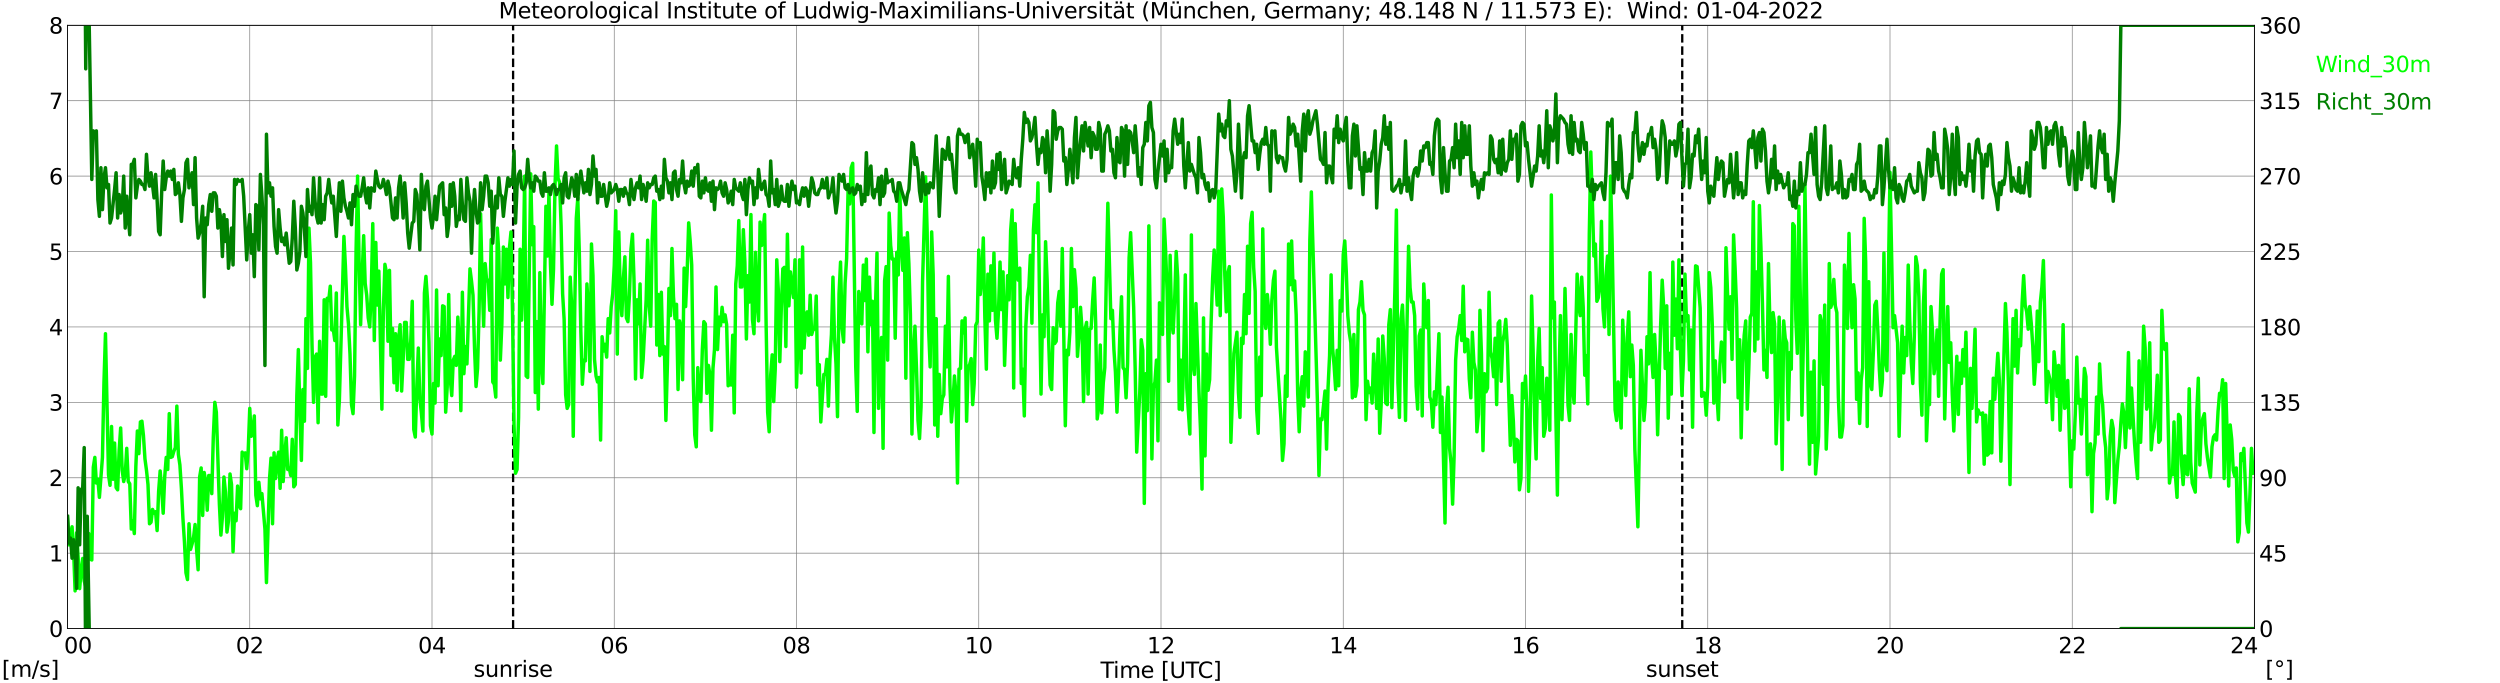
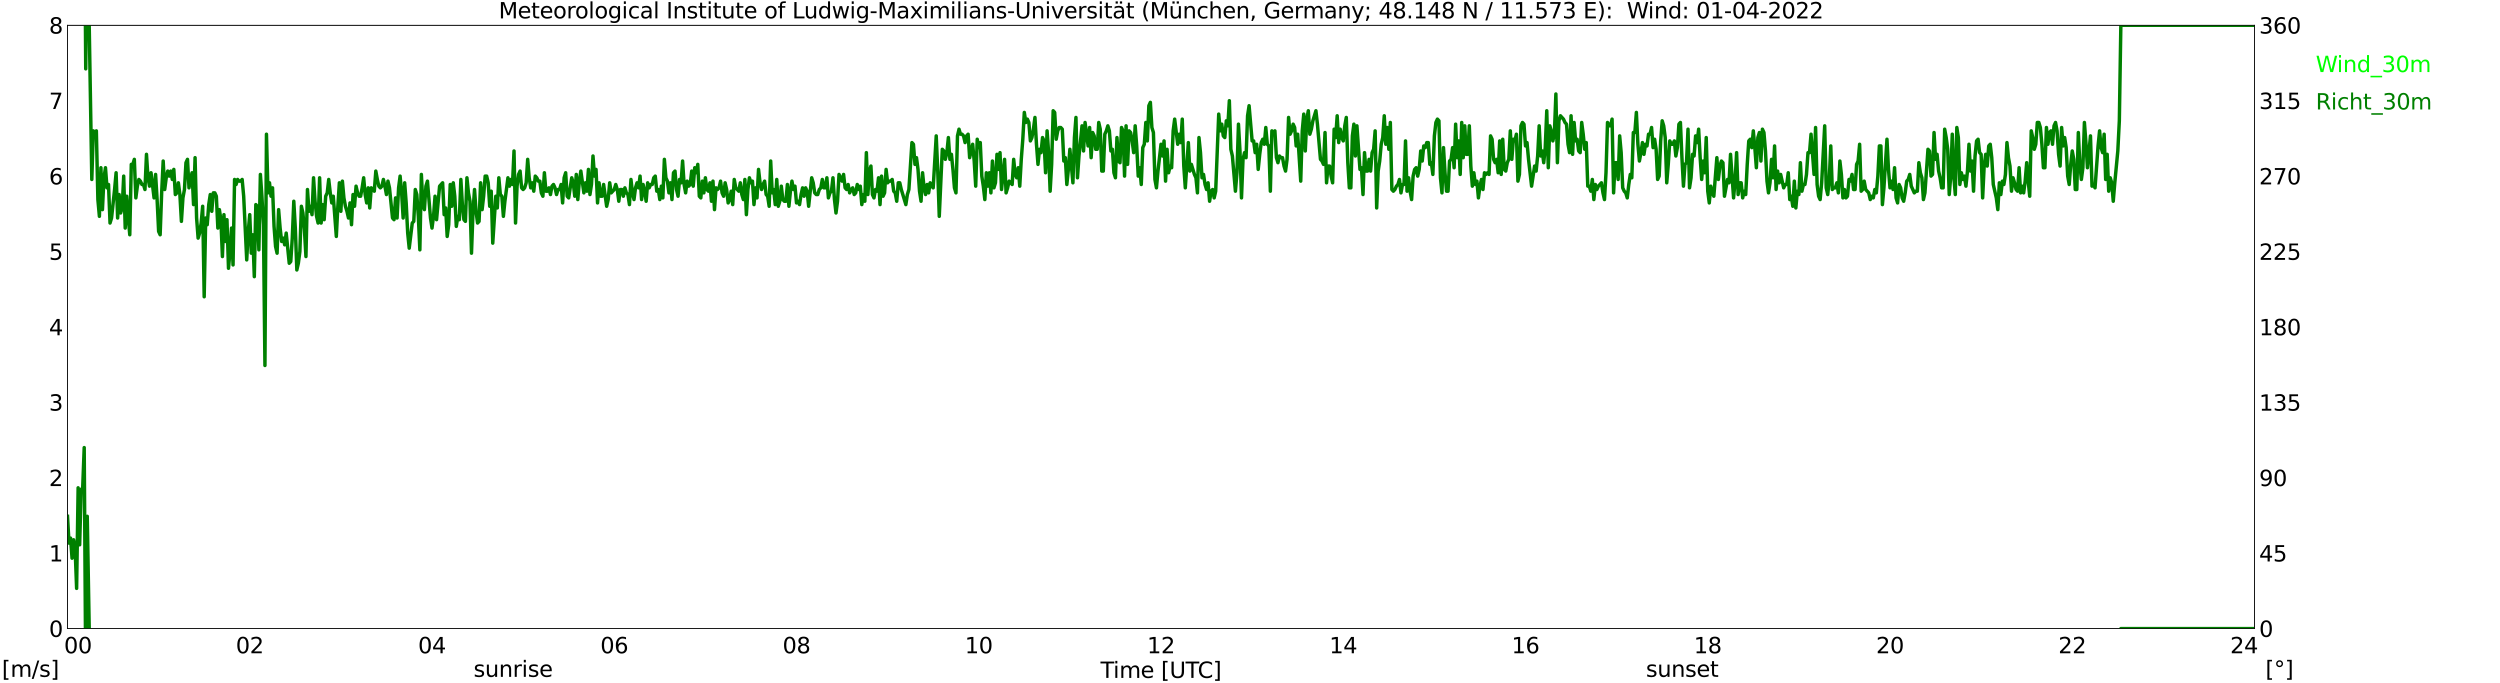
<svg xmlns="http://www.w3.org/2000/svg" xmlns:xlink="http://www.w3.org/1999/xlink" width="1085.4pt" height="296.64pt" viewBox="0 0 1085.4 296.64" version="1.1">
  <defs>
    <style type="text/css">*{stroke-linejoin: round; stroke-linecap: butt}</style>
  </defs>
  <g id="figure_1">
    <g id="patch_1">
      <path d="M 0 296.64  L 1085.4 296.64  L 1085.4 0  L 0 0  z " style="fill: #ffffff" />
    </g>
    <g id="axes_1">
      <g id="patch_2">
        <path d="M 29.306 272.909  L 978.814 272.909  L 978.814 10.976  L 29.306 10.976  z " style="fill: #ffffff" />
      </g>
      <g id="patch_3">
        <path d="M 978.814 272.909  L 978.814 272.909  L 978.814 10.976  L 978.814 10.976  z " clip-path="url(#p92ec4e243c)" style="fill: #d3d3d3; opacity: 0.25; stroke: #d3d3d3; stroke-linejoin: miter" />
      </g>
      <g id="matplotlib.axis_1">
        <g id="xtick_1">
          <g id="line2d_1">
            <path d="M 29.306 272.909  L 29.306 10.976  " clip-path="url(#p92ec4e243c)" style="fill: none; stroke: #808080; stroke-width: 0.3; stroke-linecap: square" />
          </g>
          <g id="line2d_2" />
          <g id="text_1">
            <g transform="translate(18.733 283.627) scale(0.095 -0.095)">
              <defs>
                <path id="DejaVuSans-20" transform="scale(0.016)" />
                <path id="DejaVuSans-30" d="M 2034 4250  Q 1547 4250 1301 3770  Q 1056 3291 1056 2328  Q 1056 1369 1301 889  Q 1547 409 2034 409  Q 2525 409 2770 889  Q 3016 1369 3016 2328  Q 3016 3291 2770 3770  Q 2525 4250 2034 4250  z M 2034 4750  Q 2819 4750 3233 4129  Q 3647 3509 3647 2328  Q 3647 1150 3233 529  Q 2819 -91 2034 -91  Q 1250 -91 836 529  Q 422 1150 422 2328  Q 422 3509 836 4129  Q 1250 4750 2034 4750  z " transform="scale(0.016)" />
              </defs>
              <use xlink:href="#DejaVuSans-20" />
              <use xlink:href="#DejaVuSans-20" transform="translate(31.787 0)" />
              <use xlink:href="#DejaVuSans-20" transform="translate(63.574 0)" />
              <use xlink:href="#DejaVuSans-30" transform="translate(95.361 0)" />
              <use xlink:href="#DejaVuSans-30" transform="translate(158.984 0)" />
            </g>
          </g>
        </g>
        <g id="xtick_2">
          <g id="line2d_3">
            <path d="M 108.431 272.909  L 108.431 10.976  " clip-path="url(#p92ec4e243c)" style="fill: none; stroke: #808080; stroke-width: 0.3; stroke-linecap: square" />
          </g>
          <g id="line2d_4" />
          <g id="text_2">
            <g transform="translate(102.387 283.627) scale(0.095 -0.095)">
              <defs>
                <path id="DejaVuSans-32" d="M 1228 531  L 3431 531  L 3431 0  L 469 0  L 469 531  Q 828 903 1448 1529  Q 2069 2156 2228 2338  Q 2531 2678 2651 2914  Q 2772 3150 2772 3378  Q 2772 3750 2511 3984  Q 2250 4219 1831 4219  Q 1534 4219 1204 4116  Q 875 4013 500 3803  L 500 4441  Q 881 4594 1212 4672  Q 1544 4750 1819 4750  Q 2544 4750 2975 4387  Q 3406 4025 3406 3419  Q 3406 3131 3298 2873  Q 3191 2616 2906 2266  Q 2828 2175 2409 1742  Q 1991 1309 1228 531  z " transform="scale(0.016)" />
              </defs>
              <use xlink:href="#DejaVuSans-30" />
              <use xlink:href="#DejaVuSans-32" transform="translate(63.623 0)" />
            </g>
          </g>
        </g>
        <g id="xtick_3">
          <g id="line2d_5">
            <path d="M 187.557 272.909  L 187.557 10.976  " clip-path="url(#p92ec4e243c)" style="fill: none; stroke: #808080; stroke-width: 0.3; stroke-linecap: square" />
          </g>
          <g id="line2d_6" />
          <g id="text_3">
            <g transform="translate(181.513 283.627) scale(0.095 -0.095)">
              <defs>
                <path id="DejaVuSans-34" d="M 2419 4116  L 825 1625  L 2419 1625  L 2419 4116  z M 2253 4666  L 3047 4666  L 3047 1625  L 3713 1625  L 3713 1100  L 3047 1100  L 3047 0  L 2419 0  L 2419 1100  L 313 1100  L 313 1709  L 2253 4666  z " transform="scale(0.016)" />
              </defs>
              <use xlink:href="#DejaVuSans-30" />
              <use xlink:href="#DejaVuSans-34" transform="translate(63.623 0)" />
            </g>
          </g>
        </g>
        <g id="xtick_4">
          <g id="line2d_7">
            <path d="M 266.683 272.909  L 266.683 10.976  " clip-path="url(#p92ec4e243c)" style="fill: none; stroke: #808080; stroke-width: 0.3; stroke-linecap: square" />
          </g>
          <g id="line2d_8" />
          <g id="text_4">
            <g transform="translate(260.638 283.627) scale(0.095 -0.095)">
              <defs>
                <path id="DejaVuSans-36" d="M 2113 2584  Q 1688 2584 1439 2293  Q 1191 2003 1191 1497  Q 1191 994 1439 701  Q 1688 409 2113 409  Q 2538 409 2786 701  Q 3034 994 3034 1497  Q 3034 2003 2786 2293  Q 2538 2584 2113 2584  z M 3366 4563  L 3366 3988  Q 3128 4100 2886 4159  Q 2644 4219 2406 4219  Q 1781 4219 1451 3797  Q 1122 3375 1075 2522  Q 1259 2794 1537 2939  Q 1816 3084 2150 3084  Q 2853 3084 3261 2657  Q 3669 2231 3669 1497  Q 3669 778 3244 343  Q 2819 -91 2113 -91  Q 1303 -91 875 529  Q 447 1150 447 2328  Q 447 3434 972 4092  Q 1497 4750 2381 4750  Q 2619 4750 2861 4703  Q 3103 4656 3366 4563  z " transform="scale(0.016)" />
              </defs>
              <use xlink:href="#DejaVuSans-30" />
              <use xlink:href="#DejaVuSans-36" transform="translate(63.623 0)" />
            </g>
          </g>
        </g>
        <g id="xtick_5">
          <g id="line2d_9">
            <path d="M 345.808 272.909  L 345.808 10.976  " clip-path="url(#p92ec4e243c)" style="fill: none; stroke: #808080; stroke-width: 0.3; stroke-linecap: square" />
          </g>
          <g id="line2d_10" />
          <g id="text_5">
            <g transform="translate(339.764 283.627) scale(0.095 -0.095)">
              <defs>
                <path id="DejaVuSans-38" d="M 2034 2216  Q 1584 2216 1326 1975  Q 1069 1734 1069 1313  Q 1069 891 1326 650  Q 1584 409 2034 409  Q 2484 409 2743 651  Q 3003 894 3003 1313  Q 3003 1734 2745 1975  Q 2488 2216 2034 2216  z M 1403 2484  Q 997 2584 770 2862  Q 544 3141 544 3541  Q 544 4100 942 4425  Q 1341 4750 2034 4750  Q 2731 4750 3128 4425  Q 3525 4100 3525 3541  Q 3525 3141 3298 2862  Q 3072 2584 2669 2484  Q 3125 2378 3379 2068  Q 3634 1759 3634 1313  Q 3634 634 3220 271  Q 2806 -91 2034 -91  Q 1263 -91 848 271  Q 434 634 434 1313  Q 434 1759 690 2068  Q 947 2378 1403 2484  z M 1172 3481  Q 1172 3119 1398 2916  Q 1625 2713 2034 2713  Q 2441 2713 2670 2916  Q 2900 3119 2900 3481  Q 2900 3844 2670 4047  Q 2441 4250 2034 4250  Q 1625 4250 1398 4047  Q 1172 3844 1172 3481  z " transform="scale(0.016)" />
              </defs>
              <use xlink:href="#DejaVuSans-30" />
              <use xlink:href="#DejaVuSans-38" transform="translate(63.623 0)" />
            </g>
          </g>
        </g>
        <g id="xtick_6">
          <g id="line2d_11">
            <path d="M 424.934 272.909  L 424.934 10.976  " clip-path="url(#p92ec4e243c)" style="fill: none; stroke: #808080; stroke-width: 0.3; stroke-linecap: square" />
          </g>
          <g id="line2d_12" />
          <g id="text_6">
            <g transform="translate(418.89 283.627) scale(0.095 -0.095)">
              <defs>
                <path id="DejaVuSans-31" d="M 794 531  L 1825 531  L 1825 4091  L 703 3866  L 703 4441  L 1819 4666  L 2450 4666  L 2450 531  L 3481 531  L 3481 0  L 794 0  L 794 531  z " transform="scale(0.016)" />
              </defs>
              <use xlink:href="#DejaVuSans-31" />
              <use xlink:href="#DejaVuSans-30" transform="translate(63.623 0)" />
            </g>
          </g>
        </g>
        <g id="xtick_7">
          <g id="line2d_13">
            <path d="M 504.06 272.909  L 504.06 10.976  " clip-path="url(#p92ec4e243c)" style="fill: none; stroke: #808080; stroke-width: 0.3; stroke-linecap: square" />
          </g>
          <g id="line2d_14" />
          <g id="text_7">
            <g transform="translate(498.015 283.627) scale(0.095 -0.095)">
              <use xlink:href="#DejaVuSans-31" />
              <use xlink:href="#DejaVuSans-32" transform="translate(63.623 0)" />
            </g>
          </g>
        </g>
        <g id="xtick_8">
          <g id="line2d_15">
            <path d="M 583.185 272.909  L 583.185 10.976  " clip-path="url(#p92ec4e243c)" style="fill: none; stroke: #808080; stroke-width: 0.3; stroke-linecap: square" />
          </g>
          <g id="line2d_16" />
          <g id="text_8">
            <g transform="translate(577.141 283.627) scale(0.095 -0.095)">
              <use xlink:href="#DejaVuSans-31" />
              <use xlink:href="#DejaVuSans-34" transform="translate(63.623 0)" />
            </g>
          </g>
        </g>
        <g id="xtick_9">
          <g id="line2d_17">
            <path d="M 662.311 272.909  L 662.311 10.976  " clip-path="url(#p92ec4e243c)" style="fill: none; stroke: #808080; stroke-width: 0.3; stroke-linecap: square" />
          </g>
          <g id="line2d_18" />
          <g id="text_9">
            <g transform="translate(656.267 283.627) scale(0.095 -0.095)">
              <use xlink:href="#DejaVuSans-31" />
              <use xlink:href="#DejaVuSans-36" transform="translate(63.623 0)" />
            </g>
          </g>
        </g>
        <g id="xtick_10">
          <g id="line2d_19">
            <path d="M 741.437 272.909  L 741.437 10.976  " clip-path="url(#p92ec4e243c)" style="fill: none; stroke: #808080; stroke-width: 0.3; stroke-linecap: square" />
          </g>
          <g id="line2d_20" />
          <g id="text_10">
            <g transform="translate(735.392 283.627) scale(0.095 -0.095)">
              <use xlink:href="#DejaVuSans-31" />
              <use xlink:href="#DejaVuSans-38" transform="translate(63.623 0)" />
            </g>
          </g>
        </g>
        <g id="xtick_11">
          <g id="line2d_21">
            <path d="M 820.562 272.909  L 820.562 10.976  " clip-path="url(#p92ec4e243c)" style="fill: none; stroke: #808080; stroke-width: 0.3; stroke-linecap: square" />
          </g>
          <g id="line2d_22" />
          <g id="text_11">
            <g transform="translate(814.518 283.627) scale(0.095 -0.095)">
              <use xlink:href="#DejaVuSans-32" />
              <use xlink:href="#DejaVuSans-30" transform="translate(63.623 0)" />
            </g>
          </g>
        </g>
        <g id="xtick_12">
          <g id="line2d_23">
            <path d="M 899.688 272.909  L 899.688 10.976  " clip-path="url(#p92ec4e243c)" style="fill: none; stroke: #808080; stroke-width: 0.3; stroke-linecap: square" />
          </g>
          <g id="line2d_24" />
          <g id="text_12">
            <g transform="translate(893.644 283.627) scale(0.095 -0.095)">
              <use xlink:href="#DejaVuSans-32" />
              <use xlink:href="#DejaVuSans-32" transform="translate(63.623 0)" />
            </g>
          </g>
        </g>
        <g id="xtick_13">
          <g id="line2d_25">
            <path d="M 978.814 272.909  L 978.814 10.976  " clip-path="url(#p92ec4e243c)" style="fill: none; stroke: #808080; stroke-width: 0.3; stroke-linecap: square" />
          </g>
          <g id="line2d_26" />
          <g id="text_13">
            <g transform="translate(968.241 283.627) scale(0.095 -0.095)">
              <use xlink:href="#DejaVuSans-32" />
              <use xlink:href="#DejaVuSans-34" transform="translate(63.623 0)" />
              <use xlink:href="#DejaVuSans-20" transform="translate(127.246 0)" />
              <use xlink:href="#DejaVuSans-20" transform="translate(159.033 0)" />
              <use xlink:href="#DejaVuSans-20" transform="translate(190.82 0)" />
            </g>
          </g>
        </g>
        <g id="text_14">
          <g transform="translate(477.806 294.322) scale(0.095 -0.095)">
            <defs>
              <path id="DejaVuSans-54" d="M -19 4666  L 3928 4666  L 3928 4134  L 2272 4134  L 2272 0  L 1638 0  L 1638 4134  L -19 4134  L -19 4666  z " transform="scale(0.016)" />
              <path id="DejaVuSans-69" d="M 603 3500  L 1178 3500  L 1178 0  L 603 0  L 603 3500  z M 603 4863  L 1178 4863  L 1178 4134  L 603 4134  L 603 4863  z " transform="scale(0.016)" />
              <path id="DejaVuSans-6d" d="M 3328 2828  Q 3544 3216 3844 3400  Q 4144 3584 4550 3584  Q 5097 3584 5394 3201  Q 5691 2819 5691 2113  L 5691 0  L 5113 0  L 5113 2094  Q 5113 2597 4934 2840  Q 4756 3084 4391 3084  Q 3944 3084 3684 2787  Q 3425 2491 3425 1978  L 3425 0  L 2847 0  L 2847 2094  Q 2847 2600 2669 2842  Q 2491 3084 2119 3084  Q 1678 3084 1418 2786  Q 1159 2488 1159 1978  L 1159 0  L 581 0  L 581 3500  L 1159 3500  L 1159 2956  Q 1356 3278 1631 3431  Q 1906 3584 2284 3584  Q 2666 3584 2933 3390  Q 3200 3197 3328 2828  z " transform="scale(0.016)" />
              <path id="DejaVuSans-65" d="M 3597 1894  L 3597 1613  L 953 1613  Q 991 1019 1311 708  Q 1631 397 2203 397  Q 2534 397 2845 478  Q 3156 559 3463 722  L 3463 178  Q 3153 47 2828 -22  Q 2503 -91 2169 -91  Q 1331 -91 842 396  Q 353 884 353 1716  Q 353 2575 817 3079  Q 1281 3584 2069 3584  Q 2775 3584 3186 3129  Q 3597 2675 3597 1894  z M 3022 2063  Q 3016 2534 2758 2815  Q 2500 3097 2075 3097  Q 1594 3097 1305 2825  Q 1016 2553 972 2059  L 3022 2063  z " transform="scale(0.016)" />
              <path id="DejaVuSans-5b" d="M 550 4863  L 1875 4863  L 1875 4416  L 1125 4416  L 1125 -397  L 1875 -397  L 1875 -844  L 550 -844  L 550 4863  z " transform="scale(0.016)" />
              <path id="DejaVuSans-55" d="M 556 4666  L 1191 4666  L 1191 1831  Q 1191 1081 1462 751  Q 1734 422 2344 422  Q 2950 422 3222 751  Q 3494 1081 3494 1831  L 3494 4666  L 4128 4666  L 4128 1753  Q 4128 841 3676 375  Q 3225 -91 2344 -91  Q 1459 -91 1007 375  Q 556 841 556 1753  L 556 4666  z " transform="scale(0.016)" />
              <path id="DejaVuSans-43" d="M 4122 4306  L 4122 3641  Q 3803 3938 3442 4084  Q 3081 4231 2675 4231  Q 1875 4231 1450 3742  Q 1025 3253 1025 2328  Q 1025 1406 1450 917  Q 1875 428 2675 428  Q 3081 428 3442 575  Q 3803 722 4122 1019  L 4122 359  Q 3791 134 3420 21  Q 3050 -91 2638 -91  Q 1578 -91 968 557  Q 359 1206 359 2328  Q 359 3453 968 4101  Q 1578 4750 2638 4750  Q 3056 4750 3426 4639  Q 3797 4528 4122 4306  z " transform="scale(0.016)" />
              <path id="DejaVuSans-5d" d="M 1947 4863  L 1947 -844  L 622 -844  L 622 -397  L 1369 -397  L 1369 4416  L 622 4416  L 622 4863  L 1947 4863  z " transform="scale(0.016)" />
            </defs>
            <use xlink:href="#DejaVuSans-54" />
            <use xlink:href="#DejaVuSans-69" transform="translate(57.959 0)" />
            <use xlink:href="#DejaVuSans-6d" transform="translate(85.742 0)" />
            <use xlink:href="#DejaVuSans-65" transform="translate(183.154 0)" />
            <use xlink:href="#DejaVuSans-20" transform="translate(244.678 0)" />
            <use xlink:href="#DejaVuSans-5b" transform="translate(276.465 0)" />
            <use xlink:href="#DejaVuSans-55" transform="translate(315.479 0)" />
            <use xlink:href="#DejaVuSans-54" transform="translate(388.672 0)" />
            <use xlink:href="#DejaVuSans-43" transform="translate(443.881 0)" />
            <use xlink:href="#DejaVuSans-5d" transform="translate(513.705 0)" />
          </g>
        </g>
      </g>
      <g id="matplotlib.axis_2">
        <g id="ytick_1">
          <g id="line2d_27">
            <path d="M 29.306 272.909  L 978.814 272.909  " clip-path="url(#p92ec4e243c)" style="fill: none; stroke: #808080; stroke-width: 0.3; stroke-linecap: square" />
          </g>
          <g id="line2d_28" />
          <g id="text_15">
            <g transform="translate(21.261 276.518) scale(0.095 -0.095)">
              <use xlink:href="#DejaVuSans-30" />
            </g>
          </g>
        </g>
        <g id="ytick_2">
          <g id="line2d_29">
            <path d="M 29.306 240.167  L 978.814 240.167  " clip-path="url(#p92ec4e243c)" style="fill: none; stroke: #808080; stroke-width: 0.3; stroke-linecap: square" />
          </g>
          <g id="line2d_30" />
          <g id="text_16">
            <g transform="translate(21.261 243.776) scale(0.095 -0.095)">
              <use xlink:href="#DejaVuSans-31" />
            </g>
          </g>
        </g>
        <g id="ytick_3">
          <g id="line2d_31">
            <path d="M 29.306 207.426  L 978.814 207.426  " clip-path="url(#p92ec4e243c)" style="fill: none; stroke: #808080; stroke-width: 0.3; stroke-linecap: square" />
          </g>
          <g id="line2d_32" />
          <g id="text_17">
            <g transform="translate(21.261 211.035) scale(0.095 -0.095)">
              <use xlink:href="#DejaVuSans-32" />
            </g>
          </g>
        </g>
        <g id="ytick_4">
          <g id="line2d_33">
            <path d="M 29.306 174.684  L 978.814 174.684  " clip-path="url(#p92ec4e243c)" style="fill: none; stroke: #808080; stroke-width: 0.3; stroke-linecap: square" />
          </g>
          <g id="line2d_34" />
          <g id="text_18">
            <g transform="translate(21.261 178.293) scale(0.095 -0.095)">
              <defs>
                <path id="DejaVuSans-33" d="M 2597 2516  Q 3050 2419 3304 2112  Q 3559 1806 3559 1356  Q 3559 666 3084 287  Q 2609 -91 1734 -91  Q 1441 -91 1130 -33  Q 819 25 488 141  L 488 750  Q 750 597 1062 519  Q 1375 441 1716 441  Q 2309 441 2620 675  Q 2931 909 2931 1356  Q 2931 1769 2642 2001  Q 2353 2234 1838 2234  L 1294 2234  L 1294 2753  L 1863 2753  Q 2328 2753 2575 2939  Q 2822 3125 2822 3475  Q 2822 3834 2567 4026  Q 2313 4219 1838 4219  Q 1578 4219 1281 4162  Q 984 4106 628 3988  L 628 4550  Q 988 4650 1302 4700  Q 1616 4750 1894 4750  Q 2613 4750 3031 4423  Q 3450 4097 3450 3541  Q 3450 3153 3228 2886  Q 3006 2619 2597 2516  z " transform="scale(0.016)" />
              </defs>
              <use xlink:href="#DejaVuSans-33" />
            </g>
          </g>
        </g>
        <g id="ytick_5">
          <g id="line2d_35">
-             <path d="M 29.306 141.942  L 978.814 141.942  " clip-path="url(#p92ec4e243c)" style="fill: none; stroke: #808080; stroke-width: 0.3; stroke-linecap: square" />
-           </g>
+             </g>
          <g id="line2d_36" />
          <g id="text_19">
            <g transform="translate(21.261 145.551) scale(0.095 -0.095)">
              <use xlink:href="#DejaVuSans-34" />
            </g>
          </g>
        </g>
        <g id="ytick_6">
          <g id="line2d_37">
            <path d="M 29.306 109.201  L 978.814 109.201  " clip-path="url(#p92ec4e243c)" style="fill: none; stroke: #808080; stroke-width: 0.3; stroke-linecap: square" />
          </g>
          <g id="line2d_38" />
          <g id="text_20">
            <g transform="translate(21.261 112.81) scale(0.095 -0.095)">
              <defs>
                <path id="DejaVuSans-35" d="M 691 4666  L 3169 4666  L 3169 4134  L 1269 4134  L 1269 2991  Q 1406 3038 1543 3061  Q 1681 3084 1819 3084  Q 2600 3084 3056 2656  Q 3513 2228 3513 1497  Q 3513 744 3044 326  Q 2575 -91 1722 -91  Q 1428 -91 1123 -41  Q 819 9 494 109  L 494 744  Q 775 591 1075 516  Q 1375 441 1709 441  Q 2250 441 2565 725  Q 2881 1009 2881 1497  Q 2881 1984 2565 2268  Q 2250 2553 1709 2553  Q 1456 2553 1204 2497  Q 953 2441 691 2322  L 691 4666  z " transform="scale(0.016)" />
              </defs>
              <use xlink:href="#DejaVuSans-35" />
            </g>
          </g>
        </g>
        <g id="ytick_7">
          <g id="line2d_39">
            <path d="M 29.306 76.459  L 978.814 76.459  " clip-path="url(#p92ec4e243c)" style="fill: none; stroke: #808080; stroke-width: 0.3; stroke-linecap: square" />
          </g>
          <g id="line2d_40" />
          <g id="text_21">
            <g transform="translate(21.261 80.068) scale(0.095 -0.095)">
              <use xlink:href="#DejaVuSans-36" />
            </g>
          </g>
        </g>
        <g id="ytick_8">
          <g id="line2d_41">
            <path d="M 29.306 43.717  L 978.814 43.717  " clip-path="url(#p92ec4e243c)" style="fill: none; stroke: #808080; stroke-width: 0.3; stroke-linecap: square" />
          </g>
          <g id="line2d_42" />
          <g id="text_22">
            <g transform="translate(21.261 47.327) scale(0.095 -0.095)">
              <defs>
                <path id="DejaVuSans-37" d="M 525 4666  L 3525 4666  L 3525 4397  L 1831 0  L 1172 0  L 2766 4134  L 525 4134  L 525 4666  z " transform="scale(0.016)" />
              </defs>
              <use xlink:href="#DejaVuSans-37" />
            </g>
          </g>
        </g>
        <g id="ytick_9">
          <g id="line2d_43">
            <path d="M 29.306 10.976  L 978.814 10.976  " clip-path="url(#p92ec4e243c)" style="fill: none; stroke: #808080; stroke-width: 0.3; stroke-linecap: square" />
          </g>
          <g id="line2d_44" />
          <g id="text_23">
            <g transform="translate(21.261 14.585) scale(0.095 -0.095)">
              <use xlink:href="#DejaVuSans-38" />
            </g>
          </g>
        </g>
      </g>
      <g id="line2d_45">
        <path d="M 222.768 272.909  L 222.768 10.976  " clip-path="url(#p92ec4e243c)" style="fill: none; stroke-dasharray: 3.7,1.6; stroke-dashoffset: 0; stroke: #000000" />
      </g>
      <g id="line2d_46">
        <path d="M 730.359 272.909  L 730.359 10.976  " clip-path="url(#p92ec4e243c)" style="fill: none; stroke-dasharray: 3.7,1.6; stroke-dashoffset: 0; stroke: #000000" />
      </g>
      <g id="line2d_47">
        <path d="M 29.306 224.451  L 29.965 236.566  L 30.625 231.654  L 31.284 228.708  L 31.943 238.857  L 32.603 256.538  L 33.262 231.327  L 33.921 241.804  L 34.581 255.556  L 35.24 247.698  L 35.9 242.459  L 36.559 252.282  L 37.218 254.573  L 37.878 250.972  L 38.537 231.654  L 39.197 242.786  L 39.856 243.114  L 40.515 202.842  L 41.175 198.585  L 41.834 209.717  L 42.493 208.08  L 43.153 215.938  L 44.472 198.585  L 45.131 166.171  L 45.79 144.889  L 47.109 206.116  L 47.768 210.7  L 48.428 185.161  L 49.087 208.08  L 49.747 192.364  L 50.406 211.682  L 51.065 212.664  L 51.725 195.639  L 52.384 185.816  L 53.043 204.151  L 53.703 209.063  L 54.362 206.116  L 55.022 194.656  L 55.681 209.063  L 56.34 210.045  L 57 229.69  L 57.659 226.088  L 58.319 231.654  L 58.978 202.514  L 59.637 187.126  L 60.297 196.948  L 60.956 183.197  L 61.615 182.869  L 62.275 189.09  L 62.934 199.24  L 63.594 204.151  L 64.253 210.372  L 64.912 227.398  L 65.572 226.743  L 66.231 221.177  L 66.89 222.814  L 67.55 222.159  L 68.209 230.345  L 68.869 213.319  L 69.528 204.479  L 70.187 212.009  L 70.847 222.814  L 71.506 207.098  L 72.166 198.585  L 72.825 203.824  L 73.484 179.595  L 74.144 198.585  L 74.803 198.258  L 75.462 195.966  L 76.122 194.329  L 76.781 176.321  L 77.441 197.276  L 78.1 201.859  L 78.759 212.009  L 79.419 225.106  L 80.078 235.256  L 80.737 248.68  L 81.397 251.627  L 82.056 227.398  L 82.716 238.53  L 83.375 236.238  L 84.034 233.291  L 84.694 227.725  L 85.353 238.53  L 86.013 247.37  L 86.672 207.098  L 87.331 203.169  L 87.991 223.796  L 88.65 205.134  L 89.309 209.063  L 89.969 221.504  L 90.628 206.443  L 91.288 206.443  L 91.947 214.301  L 92.606 189.745  L 93.266 174.684  L 93.925 178.94  L 95.244 218.885  L 95.903 232.309  L 96.563 224.451  L 97.222 207.098  L 97.881 213.646  L 98.541 231  L 99.2 226.088  L 99.86 205.788  L 100.519 210.372  L 101.178 239.512  L 101.838 222.814  L 102.497 226.088  L 103.156 211.027  L 103.816 219.54  L 104.475 220.85  L 105.135 196.293  L 105.794 197.603  L 106.453 196.621  L 107.113 203.497  L 107.772 195.311  L 108.431 177.303  L 109.091 189.418  L 109.75 188.435  L 110.41 180.577  L 111.069 214.956  L 111.728 219.54  L 112.388 209.39  L 113.047 216.593  L 113.707 214.301  L 115.025 229.69  L 115.685 252.936  L 117.003 208.08  L 117.663 198.913  L 118.322 227.398  L 118.982 196.621  L 119.641 207.753  L 120.3 199.568  L 120.96 196.293  L 121.619 212.009  L 122.278 186.798  L 122.938 209.063  L 123.597 197.93  L 124.257 190.072  L 124.916 203.824  L 125.575 203.169  L 126.235 206.443  L 126.894 190.727  L 127.553 211.355  L 128.213 210.372  L 128.872 171.737  L 129.532 151.765  L 130.191 179.268  L 130.85 199.895  L 131.51 169.118  L 132.169 182.869  L 132.829 138.341  L 133.488 159.95  L 134.147 99.051  L 134.807 114.112  L 135.466 149.8  L 136.125 174.684  L 136.785 155.039  L 137.444 153.729  L 138.104 183.524  L 138.763 148.163  L 139.422 171.082  L 140.082 171.082  L 140.741 130.155  L 141.4 172.065  L 142.06 129.5  L 142.719 130.483  L 143.379 124.262  L 144.038 143.252  L 144.697 142.924  L 145.357 147.836  L 146.016 127.209  L 146.676 184.506  L 147.335 174.029  L 148.654 127.209  L 149.313 102.652  L 149.972 115.749  L 150.632 133.102  L 151.291 140.633  L 151.951 153.729  L 152.61 175.666  L 153.269 179.595  L 153.929 163.224  L 154.588 108.873  L 155.247 76.459  L 155.907 113.784  L 156.566 140.96  L 157.226 119.678  L 157.885 102.325  L 158.544 122.952  L 159.204 128.191  L 159.863 138.013  L 160.523 141.942  L 161.182 126.554  L 161.841 97.086  L 162.501 147.836  L 163.16 105.272  L 163.819 132.447  L 164.479 117.713  L 165.798 177.631  L 166.457 134.739  L 167.116 114.767  L 167.776 118.368  L 168.435 148.163  L 169.094 117.386  L 169.754 154.384  L 170.413 142.597  L 171.073 166.171  L 171.732 144.889  L 172.391 169.445  L 173.051 147.508  L 173.71 140.96  L 174.37 169.773  L 175.029 156.349  L 175.688 139.978  L 176.348 139.978  L 177.007 156.021  L 177.666 156.021  L 178.326 148.163  L 178.985 130.81  L 179.645 186.471  L 180.304 189.745  L 180.963 167.808  L 181.623 151.11  L 182.282 173.047  L 182.941 179.268  L 183.601 187.126  L 184.26 127.209  L 184.92 120.005  L 185.579 129.828  L 186.238 148.491  L 186.898 184.834  L 187.557 188.435  L 188.216 166.498  L 188.876 175.011  L 189.535 125.899  L 190.195 167.481  L 190.854 147.181  L 191.513 154.384  L 192.173 132.775  L 192.832 133.102  L 193.492 178.94  L 194.151 168.136  L 194.81 127.863  L 195.47 164.534  L 196.129 171.737  L 196.788 156.349  L 197.448 154.711  L 198.107 158.64  L 198.767 137.686  L 199.426 149.145  L 200.085 178.285  L 200.745 126.881  L 201.404 162.242  L 202.063 150.455  L 202.723 157.986  L 204.042 116.731  L 204.701 121.97  L 205.36 128.191  L 206.02 151.11  L 206.679 167.808  L 207.339 159.95  L 207.998 135.066  L 208.657 92.83  L 209.317 121.642  L 209.976 141.615  L 210.635 114.439  L 211.295 121.97  L 211.954 121.642  L 212.614 134.739  L 213.273 103.962  L 213.932 165.844  L 214.592 166.826  L 215.251 172.392  L 215.91 99.051  L 216.57 109.855  L 217.229 156.349  L 217.889 140.633  L 218.548 107.236  L 219.207 123.28  L 219.867 108.218  L 220.526 129.173  L 221.186 107.564  L 221.845 100.688  L 222.504 135.394  L 223.164 184.506  L 223.823 205.461  L 224.482 203.824  L 225.142 181.232  L 225.801 108.218  L 226.461 138.995  L 227.12 120.005  L 227.779 76.459  L 228.439 163.224  L 229.098 163.879  L 230.417 75.477  L 231.076 106.254  L 231.736 98.396  L 232.395 170.427  L 233.054 139.65  L 233.714 177.631  L 234.373 118.368  L 235.033 157.003  L 235.692 166.498  L 237.011 89.556  L 237.67 111.165  L 238.329 83.335  L 238.989 114.767  L 239.648 132.12  L 240.308 117.059  L 240.967 80.388  L 241.626 63.362  L 242.286 77.441  L 242.945 79.078  L 243.604 98.068  L 244.264 127.536  L 244.923 138.668  L 245.583 171.41  L 246.242 177.303  L 246.901 175.666  L 247.561 120.333  L 248.22 133.429  L 248.88 189.418  L 249.539 133.102  L 250.198 94.794  L 250.858 85.954  L 251.517 109.855  L 252.176 143.907  L 252.836 166.826  L 253.495 156.349  L 254.155 156.676  L 254.814 123.28  L 255.473 134.739  L 256.133 161.26  L 256.792 105.926  L 257.451 119.678  L 258.111 156.021  L 258.77 163.224  L 259.43 165.844  L 260.089 163.879  L 260.748 191.055  L 261.408 146.199  L 262.067 152.42  L 262.726 149.473  L 263.386 155.039  L 264.045 138.341  L 264.705 144.562  L 265.364 133.102  L 266.023 127.536  L 266.683 115.422  L 267.342 91.52  L 268.002 153.729  L 268.661 100.688  L 269.32 128.191  L 269.98 137.031  L 270.639 120.988  L 271.298 111.493  L 271.958 138.013  L 272.617 139.65  L 273.277 128.191  L 273.936 108.218  L 274.595 101.67  L 275.255 121.315  L 275.914 164.534  L 276.573 130.155  L 277.233 140.633  L 277.892 123.28  L 278.552 163.879  L 279.211 156.349  L 280.53 130.155  L 281.189 104.289  L 281.849 132.447  L 282.508 141.615  L 283.167 103.635  L 283.827 87.264  L 284.486 87.919  L 285.145 149.8  L 285.805 127.863  L 286.464 154.384  L 287.124 126.881  L 287.783 153.729  L 288.442 150.455  L 289.102 182.542  L 289.761 158.313  L 290.42 125.244  L 291.08 137.031  L 291.739 107.891  L 292.399 128.846  L 293.058 138.341  L 293.717 132.12  L 294.377 169.118  L 295.036 139.323  L 295.696 142.924  L 296.355 164.861  L 297.014 116.404  L 297.674 133.102  L 298.333 118.041  L 298.992 96.759  L 299.652 104.617  L 300.311 115.094  L 300.971 164.207  L 301.63 188.763  L 302.289 194.001  L 302.949 159.623  L 303.608 171.41  L 304.267 174.356  L 304.927 151.765  L 305.586 139.65  L 306.246 140.633  L 306.905 170.755  L 307.564 158.64  L 308.224 162.569  L 308.883 186.798  L 309.543 159.95  L 310.202 151.765  L 310.861 124.589  L 311.521 151.765  L 312.18 137.686  L 312.839 141.287  L 313.499 133.429  L 314.158 139.65  L 314.818 136.704  L 315.477 140.96  L 316.136 167.481  L 316.796 166.826  L 317.455 167.153  L 318.114 145.544  L 318.774 179.268  L 319.433 123.28  L 320.093 115.422  L 320.752 95.777  L 321.411 124.589  L 322.071 124.589  L 322.73 99.706  L 323.39 113.784  L 324.049 147.181  L 324.708 119.678  L 325.368 131.137  L 326.027 93.157  L 326.686 138.668  L 327.346 144.889  L 328.005 109.528  L 328.665 130.81  L 329.324 139.323  L 329.983 96.431  L 330.643 106.581  L 331.961 93.157  L 332.621 140.96  L 333.28 178.94  L 333.94 187.453  L 334.599 162.897  L 335.258 154.057  L 335.918 174.356  L 336.577 160.278  L 337.236 112.802  L 337.896 125.571  L 338.555 157.003  L 339.215 133.757  L 339.874 116.731  L 340.533 116.076  L 341.193 150.455  L 341.852 101.67  L 342.512 132.775  L 343.171 118.041  L 343.83 124.262  L 344.49 129.173  L 345.149 112.802  L 345.808 168.136  L 346.468 147.508  L 347.127 112.802  L 347.787 161.915  L 348.446 107.236  L 349.105 151.11  L 349.765 138.668  L 350.424 135.394  L 351.083 145.544  L 351.743 128.191  L 352.402 145.216  L 353.062 142.924  L 353.721 142.924  L 354.38 128.518  L 355.04 167.153  L 355.699 158.313  L 356.359 183.197  L 357.677 162.569  L 358.337 162.569  L 358.996 156.021  L 359.655 176.321  L 360.315 156.021  L 360.974 145.216  L 361.634 120.333  L 362.293 146.199  L 362.952 157.986  L 363.612 180.905  L 364.271 127.536  L 364.93 113.784  L 365.59 142.597  L 366.249 148.491  L 366.909 122.952  L 367.568 112.147  L 368.227 81.37  L 368.887 88.573  L 369.546 72.857  L 370.206 70.893  L 371.524 159.295  L 372.184 178.613  L 372.843 126.554  L 373.502 130.155  L 374.162 140.633  L 374.821 115.094  L 375.481 130.483  L 376.14 112.475  L 376.799 152.747  L 377.459 120.333  L 378.118 140.96  L 378.777 130.81  L 379.437 187.781  L 380.096 133.429  L 380.756 109.855  L 381.415 177.303  L 382.074 156.021  L 382.734 146.526  L 383.393 194.656  L 384.053 121.97  L 384.712 115.749  L 385.371 156.349  L 386.031 92.502  L 386.69 106.581  L 387.349 112.475  L 388.009 112.475  L 388.668 146.853  L 389.328 109.528  L 389.987 119.351  L 390.646 82.352  L 391.306 105.926  L 391.965 117.386  L 392.624 103.307  L 393.284 164.207  L 393.943 101.015  L 394.603 114.439  L 395.262 136.704  L 395.921 188.435  L 396.581 153.729  L 397.24 141.615  L 397.899 159.95  L 398.559 182.542  L 399.218 190.4  L 399.878 176.648  L 400.537 122.297  L 401.856 76.786  L 402.515 100.033  L 403.175 142.924  L 403.834 159.295  L 404.493 100.688  L 405.153 119.351  L 405.812 184.506  L 406.471 138.341  L 407.131 189.418  L 407.79 162.569  L 408.45 179.595  L 409.109 173.047  L 409.768 171.41  L 410.428 141.615  L 411.087 159.295  L 411.746 120.005  L 412.406 166.826  L 413.065 183.197  L 413.725 175.011  L 414.384 163.224  L 415.043 171.082  L 415.703 209.717  L 416.362 160.278  L 417.022 159.95  L 417.681 139.323  L 418.34 144.562  L 419 138.013  L 419.659 182.869  L 420.318 159.295  L 420.978 158.313  L 421.637 155.694  L 422.297 175.666  L 422.956 166.498  L 423.615 141.287  L 424.275 139.65  L 424.934 108.546  L 425.593 127.863  L 426.253 120.66  L 426.912 103.307  L 427.572 137.686  L 428.231 160.278  L 428.89 119.023  L 429.55 139.323  L 430.209 115.422  L 430.869 134.739  L 431.528 109.855  L 432.187 138.995  L 432.847 146.853  L 433.506 135.066  L 434.165 113.784  L 434.825 134.412  L 435.484 118.041  L 436.144 158.64  L 437.462 119.678  L 438.122 130.155  L 438.781 100.033  L 439.44 91.193  L 440.1 168.463  L 440.759 97.086  L 441.419 119.023  L 442.078 121.642  L 442.737 116.404  L 443.397 166.498  L 444.056 160.278  L 444.716 180.577  L 445.375 141.615  L 446.034 128.846  L 446.694 124.589  L 447.353 110.838  L 448.012 140.305  L 448.672 99.706  L 449.331 88.901  L 449.991 101.015  L 450.65 79.406  L 451.309 129.828  L 451.969 171.082  L 452.628 136.704  L 453.287 146.199  L 453.947 104.944  L 454.606 121.315  L 455.266 147.181  L 455.925 167.153  L 456.584 169.118  L 457.244 142.27  L 457.903 149.145  L 458.563 148.163  L 459.222 131.465  L 459.881 126.554  L 460.541 141.615  L 461.2 107.891  L 462.519 184.834  L 463.178 152.092  L 463.838 154.057  L 464.497 144.234  L 465.156 107.891  L 465.816 133.102  L 466.475 117.059  L 467.134 125.244  L 467.794 154.711  L 468.453 145.544  L 469.113 133.429  L 469.772 142.924  L 470.431 174.356  L 471.091 142.924  L 471.75 139.978  L 472.409 171.082  L 473.069 142.924  L 473.728 142.597  L 474.388 130.483  L 475.047 120.66  L 475.706 140.305  L 476.366 181.887  L 477.025 176.648  L 477.685 149.8  L 478.344 179.268  L 479.003 166.171  L 479.663 159.623  L 480.322 119.678  L 480.981 88.246  L 482.3 138.341  L 482.96 134.739  L 483.619 151.765  L 484.278 161.587  L 484.938 178.94  L 485.597 163.879  L 486.256 143.579  L 486.916 128.846  L 487.575 159.623  L 488.235 160.605  L 488.894 172.719  L 489.553 157.658  L 490.213 111.82  L 490.872 101.015  L 492.191 133.429  L 492.85 160.278  L 493.51 196.293  L 494.828 170.755  L 495.488 147.508  L 496.147 152.092  L 496.807 218.558  L 497.466 162.242  L 498.125 178.285  L 498.785 98.068  L 499.444 144.562  L 500.103 199.24  L 500.763 168.463  L 501.422 165.844  L 502.082 156.349  L 502.741 191.382  L 503.4 131.465  L 504.06 134.412  L 504.719 145.216  L 505.379 95.122  L 506.038 108.218  L 506.697 126.226  L 507.357 165.516  L 508.016 110.838  L 508.675 139.323  L 509.335 144.562  L 509.994 129.828  L 510.654 109.201  L 511.313 120.66  L 511.972 177.631  L 512.632 156.349  L 513.291 177.958  L 513.95 153.402  L 514.61 119.351  L 515.269 168.463  L 516.588 188.435  L 517.247 101.997  L 517.907 157.658  L 518.566 162.569  L 519.226 131.792  L 520.544 169.773  L 521.204 186.471  L 521.863 212.337  L 522.522 138.013  L 523.182 197.93  L 523.841 153.729  L 524.501 169.445  L 525.16 164.861  L 525.819 139.978  L 526.479 120.66  L 527.138 108.546  L 528.457 132.447  L 529.116 83.007  L 529.776 137.031  L 530.435 82.025  L 531.094 94.139  L 531.754 119.351  L 532.413 135.394  L 533.073 118.696  L 533.732 115.749  L 534.391 192.037  L 535.71 153.402  L 537.029 144.234  L 537.688 170.427  L 538.348 181.232  L 539.007 146.853  L 539.666 149.145  L 540.326 127.863  L 540.985 144.889  L 541.644 106.909  L 542.304 136.049  L 542.963 97.086  L 543.623 92.175  L 544.282 116.076  L 544.941 126.554  L 545.601 177.631  L 546.26 188.108  L 546.919 155.039  L 547.579 171.737  L 548.238 99.378  L 548.898 136.376  L 549.557 142.597  L 550.216 127.863  L 550.876 135.721  L 551.535 149.473  L 552.195 130.155  L 552.854 121.642  L 553.513 117.713  L 554.173 150.782  L 556.151 182.214  L 556.81 199.895  L 557.47 192.692  L 558.129 163.224  L 558.788 172.065  L 559.448 105.926  L 560.107 123.607  L 560.766 104.617  L 561.426 125.899  L 562.085 121.97  L 562.745 136.704  L 563.404 170.755  L 564.063 187.453  L 564.723 169.773  L 565.382 163.552  L 566.042 176.321  L 566.701 152.747  L 567.36 158.64  L 568.02 172.392  L 568.679 104.289  L 569.338 83.335  L 571.976 174.684  L 572.635 206.443  L 573.295 181.887  L 573.954 182.214  L 575.273 169.773  L 575.932 194.984  L 576.592 168.136  L 577.251 154.384  L 577.91 119.351  L 578.57 151.11  L 579.229 158.968  L 579.889 169.118  L 580.548 152.092  L 581.207 167.481  L 581.867 130.483  L 582.526 135.066  L 583.185 110.51  L 583.845 104.617  L 584.504 118.041  L 585.164 137.031  L 585.823 144.562  L 586.482 148.818  L 587.142 172.719  L 587.801 145.216  L 588.46 172.065  L 589.12 167.481  L 589.779 134.412  L 590.439 131.137  L 591.098 122.297  L 591.757 134.739  L 592.417 136.704  L 593.076 182.214  L 593.736 165.516  L 594.395 170.427  L 595.054 168.463  L 595.714 175.011  L 596.373 153.729  L 597.032 164.207  L 597.692 177.303  L 598.351 147.181  L 599.011 188.108  L 599.67 175.011  L 600.329 145.871  L 600.989 155.694  L 601.648 175.011  L 602.307 175.666  L 602.967 140.96  L 603.626 134.412  L 604.286 176.976  L 605.604 125.899  L 606.264 91.193  L 606.923 166.171  L 607.582 181.232  L 608.242 138.341  L 608.901 132.447  L 609.561 150.128  L 610.22 182.542  L 610.879 139.978  L 611.539 106.909  L 612.198 124.917  L 612.858 131.137  L 613.517 131.137  L 614.176 137.031  L 614.836 167.808  L 615.495 177.631  L 616.154 145.871  L 616.814 143.252  L 617.473 180.577  L 618.133 123.28  L 618.792 135.066  L 619.451 142.27  L 620.111 130.483  L 620.77 172.392  L 621.429 174.356  L 622.089 185.489  L 622.748 170.1  L 623.408 175.666  L 624.726 144.889  L 625.386 187.781  L 626.045 172.392  L 627.364 227.071  L 628.023 177.303  L 628.683 168.136  L 629.342 194.656  L 630.001 201.205  L 630.661 218.885  L 631.32 197.93  L 631.98 156.349  L 632.639 146.199  L 633.298 142.924  L 633.958 137.031  L 634.617 147.836  L 635.276 124.262  L 635.936 152.747  L 636.595 147.181  L 637.255 147.508  L 637.914 164.534  L 638.573 172.719  L 639.233 144.234  L 639.892 157.331  L 640.552 160.605  L 641.211 187.453  L 641.87 179.923  L 642.53 134.739  L 643.189 153.729  L 643.848 195.639  L 644.508 162.242  L 645.167 170.1  L 645.827 168.463  L 646.486 126.881  L 647.145 152.747  L 647.805 155.694  L 648.464 163.552  L 649.123 146.853  L 649.783 175.666  L 650.442 140.305  L 651.102 139.323  L 651.761 165.516  L 652.42 148.491  L 653.08 144.889  L 653.739 138.668  L 654.399 150.128  L 655.717 193.347  L 656.377 171.737  L 657.036 182.869  L 657.695 200.55  L 658.355 190.727  L 659.014 191.382  L 659.674 212.664  L 660.333 207.753  L 660.992 166.498  L 661.652 172.719  L 662.311 163.224  L 662.97 179.595  L 663.63 213.319  L 664.289 187.781  L 664.949 128.518  L 665.608 151.765  L 666.267 182.214  L 666.927 199.24  L 667.586 156.676  L 668.246 142.597  L 668.905 173.047  L 669.564 159.623  L 670.224 189.418  L 670.883 186.143  L 671.542 164.207  L 672.202 172.392  L 672.861 186.798  L 673.521 84.644  L 674.18 138.013  L 674.839 131.137  L 675.499 180.25  L 676.158 214.956  L 676.817 165.189  L 677.477 137.031  L 678.136 182.214  L 678.796 160.278  L 679.455 125.244  L 680.774 175.994  L 681.433 182.542  L 682.092 145.216  L 682.752 168.136  L 683.411 175.011  L 684.73 119.023  L 685.389 132.447  L 686.049 137.031  L 686.708 120.333  L 687.368 133.429  L 688.027 162.897  L 688.686 154.384  L 689.346 175.339  L 690.005 101.67  L 690.664 65.982  L 691.324 86.609  L 691.983 111.165  L 692.643 105.926  L 693.302 130.81  L 693.961 129.173  L 694.621 124.262  L 695.28 96.104  L 695.939 134.084  L 696.599 141.942  L 697.258 119.678  L 697.918 111.165  L 698.577 145.216  L 699.236 76.459  L 699.896 103.962  L 701.215 177.958  L 701.874 182.542  L 702.533 165.844  L 703.193 177.303  L 703.852 185.816  L 704.511 138.995  L 705.83 171.737  L 706.49 146.526  L 707.149 135.394  L 707.808 163.552  L 708.468 149.8  L 709.127 158.64  L 709.786 194.984  L 711.105 228.708  L 712.424 152.092  L 713.743 182.542  L 714.402 173.702  L 715.062 146.199  L 715.721 157.986  L 716.38 118.368  L 717.04 154.384  L 717.699 163.879  L 718.358 145.216  L 719.018 158.64  L 719.677 188.763  L 720.996 140.633  L 721.655 121.642  L 722.315 133.429  L 722.974 159.95  L 723.633 132.775  L 724.293 181.56  L 724.952 153.402  L 725.612 171.082  L 726.271 113.784  L 726.93 145.544  L 727.59 129.828  L 728.249 151.437  L 728.909 112.802  L 729.568 151.765  L 730.227 171.737  L 730.887 156.676  L 731.546 119.023  L 732.205 139.323  L 732.865 137.031  L 733.524 160.605  L 734.184 143.252  L 734.843 185.489  L 735.502 138.668  L 736.162 115.422  L 736.821 115.749  L 738.14 133.757  L 738.799 172.065  L 739.459 170.427  L 740.118 170.755  L 740.777 180.25  L 741.437 167.481  L 742.096 118.368  L 742.756 124.917  L 743.415 141.287  L 744.074 175.011  L 744.734 156.676  L 745.393 171.082  L 746.052 182.214  L 746.712 157.986  L 747.371 148.491  L 748.031 152.092  L 748.69 165.844  L 749.349 107.564  L 750.009 126.881  L 750.668 142.924  L 751.327 128.846  L 751.987 156.021  L 752.646 101.997  L 753.306 116.404  L 753.965 133.757  L 754.624 172.719  L 755.284 147.508  L 755.943 190.072  L 756.602 157.658  L 757.262 145.544  L 757.921 139.323  L 758.581 177.631  L 759.24 160.605  L 759.899 137.686  L 760.559 136.049  L 761.218 87.591  L 761.878 152.42  L 762.537 118.041  L 763.196 147.181  L 763.856 89.228  L 764.515 107.236  L 765.174 131.792  L 765.834 160.605  L 766.493 152.092  L 767.153 163.879  L 767.812 114.439  L 768.471 143.252  L 769.131 153.074  L 769.79 135.721  L 770.449 140.633  L 771.109 192.692  L 771.768 173.047  L 772.428 137.686  L 773.087 157.003  L 773.746 203.824  L 774.406 139.323  L 775.065 146.853  L 775.725 148.818  L 776.384 182.214  L 777.043 153.074  L 777.703 160.278  L 778.362 97.086  L 779.021 98.068  L 779.681 138.668  L 780.34 153.402  L 781 89.556  L 781.659 130.81  L 782.318 180.25  L 782.978 147.508  L 783.637 80.388  L 784.956 168.463  L 785.615 201.532  L 786.275 161.587  L 786.934 192.037  L 787.593 156.676  L 788.253 205.788  L 789.572 189.418  L 790.231 137.031  L 790.89 140.633  L 791.55 166.826  L 792.209 132.447  L 792.868 194.984  L 793.528 177.303  L 794.187 114.439  L 794.847 133.429  L 795.506 131.465  L 796.165 121.315  L 796.825 132.775  L 797.484 135.721  L 798.143 172.392  L 798.803 189.745  L 799.462 189.745  L 800.122 184.834  L 800.781 115.094  L 801.44 123.28  L 802.1 142.597  L 802.759 101.343  L 803.419 127.209  L 804.078 142.27  L 804.737 123.607  L 805.397 129.828  L 806.056 173.374  L 806.715 161.915  L 807.375 183.852  L 808.034 165.189  L 808.694 159.623  L 809.353 94.794  L 810.012 113.784  L 810.672 185.161  L 811.331 122.297  L 811.99 166.171  L 812.65 169.118  L 813.309 153.402  L 813.969 132.447  L 814.628 130.81  L 815.287 143.579  L 815.947 160.605  L 816.606 171.737  L 817.265 165.189  L 817.925 109.855  L 818.584 157.003  L 819.244 160.932  L 820.562 74.822  L 821.881 142.27  L 822.541 137.031  L 823.859 148.818  L 824.519 189.418  L 825.178 161.26  L 825.837 141.615  L 826.497 161.915  L 827.156 146.526  L 827.816 154.384  L 828.475 115.094  L 829.134 139.323  L 829.794 157.003  L 830.453 166.498  L 831.112 146.199  L 831.772 111.493  L 832.431 115.422  L 833.091 128.846  L 833.75 166.498  L 834.409 180.25  L 835.069 132.12  L 835.728 117.386  L 836.388 191.382  L 837.047 175.011  L 837.706 175.666  L 838.366 133.102  L 839.025 143.907  L 839.684 162.242  L 840.344 156.349  L 841.003 143.252  L 841.663 172.065  L 842.322 138.995  L 842.981 119.023  L 843.641 117.059  L 844.3 181.887  L 844.959 154.384  L 845.619 133.102  L 846.278 157.331  L 846.938 148.818  L 847.597 171.41  L 848.256 187.126  L 849.575 154.711  L 850.235 179.923  L 850.894 157.658  L 851.553 166.498  L 852.213 151.765  L 852.872 163.224  L 853.531 144.234  L 854.85 205.134  L 855.51 159.95  L 856.169 177.303  L 857.488 142.924  L 858.147 183.197  L 858.806 177.958  L 859.466 179.595  L 860.125 179.923  L 860.785 179.268  L 861.444 201.532  L 862.103 180.25  L 862.763 197.603  L 863.422 196.948  L 864.082 174.356  L 864.741 196.621  L 865.4 164.207  L 866.06 173.374  L 867.378 153.402  L 868.038 165.189  L 868.697 200.222  L 870.675 131.792  L 871.335 144.562  L 871.994 167.808  L 872.653 210.372  L 873.313 167.808  L 873.972 138.341  L 874.632 158.968  L 875.291 134.739  L 875.95 161.915  L 876.61 147.508  L 877.269 150.128  L 877.929 131.465  L 878.588 119.678  L 879.247 132.447  L 879.907 135.394  L 880.566 142.924  L 881.225 133.102  L 881.885 140.305  L 882.544 150.128  L 883.204 166.826  L 883.863 156.676  L 884.522 135.066  L 885.182 157.003  L 885.841 131.137  L 886.5 124.589  L 887.16 113.13  L 887.819 140.633  L 888.479 174.684  L 889.138 161.26  L 890.457 166.498  L 891.116 182.214  L 891.775 152.747  L 892.435 160.278  L 893.094 172.065  L 893.754 158.64  L 894.413 186.798  L 895.072 167.808  L 895.732 140.96  L 896.391 177.303  L 897.051 176.321  L 897.71 165.189  L 899.029 211.355  L 899.688 191.382  L 900.347 194.984  L 901.007 179.595  L 901.666 155.039  L 902.326 175.011  L 902.985 173.374  L 903.644 188.435  L 904.304 175.994  L 904.963 159.95  L 905.622 163.552  L 906.282 206.116  L 906.941 200.877  L 907.601 192.692  L 908.26 222.159  L 908.919 196.948  L 909.579 192.364  L 910.238 172.392  L 910.898 188.435  L 911.557 157.986  L 912.216 170.755  L 912.876 175.666  L 913.535 188.435  L 914.194 194.329  L 914.854 216.593  L 915.513 210.045  L 916.173 189.418  L 916.832 182.542  L 917.491 186.143  L 918.151 218.23  L 919.469 199.895  L 920.129 193.674  L 920.788 183.524  L 921.448 175.339  L 922.107 179.595  L 922.766 194.329  L 923.426 180.25  L 924.085 153.074  L 924.745 185.816  L 925.404 168.463  L 926.723 192.364  L 927.382 200.877  L 928.041 207.753  L 928.701 156.676  L 929.36 192.037  L 930.02 173.374  L 930.679 141.615  L 931.338 151.11  L 931.998 177.631  L 932.657 174.684  L 933.316 148.818  L 933.976 195.311  L 934.635 188.108  L 935.295 185.489  L 935.954 175.666  L 936.613 162.897  L 937.273 192.037  L 937.932 191.055  L 938.592 134.739  L 939.251 149.473  L 939.91 151.765  L 940.57 149.145  L 941.888 209.717  L 942.548 204.806  L 943.207 206.116  L 943.867 183.197  L 944.526 207.098  L 945.185 215.938  L 945.845 179.923  L 946.504 180.905  L 947.163 201.532  L 947.823 210.372  L 948.482 197.93  L 949.142 205.461  L 949.801 206.116  L 950.46 168.79  L 951.12 200.55  L 951.779 209.717  L 953.098 213.646  L 953.757 179.268  L 954.417 164.207  L 955.076 201.859  L 955.735 185.161  L 956.395 181.56  L 957.054 179.595  L 957.714 192.692  L 958.373 198.585  L 959.692 207.098  L 960.351 194.001  L 961.01 189.745  L 961.67 188.763  L 962.329 191.055  L 962.989 178.613  L 963.648 170.755  L 964.307 171.41  L 964.967 164.861  L 965.626 207.753  L 966.285 166.498  L 967.604 211.027  L 968.264 184.506  L 968.923 190.727  L 969.582 204.151  L 970.242 206.771  L 970.901 203.169  L 971.561 235.256  L 972.22 231.327  L 972.879 196.948  L 973.539 199.895  L 974.198 194.656  L 975.517 227.071  L 976.176 231  L 976.836 214.629  L 977.495 194.656  L 978.154 205.461  L 978.154 205.461  " clip-path="url(#p92ec4e243c)" style="fill: none; stroke: #00ff00; stroke-width: 1.5; stroke-linecap: square" />
      </g>
      <g id="patch_4">
        <path d="M 29.306 272.909  L 29.306 10.976  " style="fill: none; stroke: #000000; stroke-width: 0.3; stroke-linejoin: miter; stroke-linecap: square" />
      </g>
      <g id="patch_5">
        <path d="M 978.814 272.909  L 978.814 10.976  " style="fill: none; stroke: #000000; stroke-width: 0.3; stroke-linejoin: miter; stroke-linecap: square" />
      </g>
      <g id="patch_6">
        <path d="M 29.306 272.909  L 978.814 272.909  " style="fill: none; stroke: #000000; stroke-width: 0.3; stroke-linejoin: miter; stroke-linecap: square" />
      </g>
      <g id="patch_7">
        <path d="M 29.306 10.976  L 978.814 10.976  " style="fill: none; stroke: #000000; stroke-width: 0.3; stroke-linejoin: miter; stroke-linecap: square" />
      </g>
      <g id="text_24">
        <g transform="translate(205.603 293.863) scale(0.095 -0.095)">
          <defs>
            <path id="DejaVuSans-73" d="M 2834 3397  L 2834 2853  Q 2591 2978 2328 3040  Q 2066 3103 1784 3103  Q 1356 3103 1142 2972  Q 928 2841 928 2578  Q 928 2378 1081 2264  Q 1234 2150 1697 2047  L 1894 2003  Q 2506 1872 2764 1633  Q 3022 1394 3022 966  Q 3022 478 2636 193  Q 2250 -91 1575 -91  Q 1294 -91 989 -36  Q 684 19 347 128  L 347 722  Q 666 556 975 473  Q 1284 391 1588 391  Q 1994 391 2212 530  Q 2431 669 2431 922  Q 2431 1156 2273 1281  Q 2116 1406 1581 1522  L 1381 1569  Q 847 1681 609 1914  Q 372 2147 372 2553  Q 372 3047 722 3315  Q 1072 3584 1716 3584  Q 2034 3584 2315 3537  Q 2597 3491 2834 3397  z " transform="scale(0.016)" />
            <path id="DejaVuSans-75" d="M 544 1381  L 544 3500  L 1119 3500  L 1119 1403  Q 1119 906 1312 657  Q 1506 409 1894 409  Q 2359 409 2629 706  Q 2900 1003 2900 1516  L 2900 3500  L 3475 3500  L 3475 0  L 2900 0  L 2900 538  Q 2691 219 2414 64  Q 2138 -91 1772 -91  Q 1169 -91 856 284  Q 544 659 544 1381  z M 1991 3584  L 1991 3584  z " transform="scale(0.016)" />
            <path id="DejaVuSans-6e" d="M 3513 2113  L 3513 0  L 2938 0  L 2938 2094  Q 2938 2591 2744 2837  Q 2550 3084 2163 3084  Q 1697 3084 1428 2787  Q 1159 2491 1159 1978  L 1159 0  L 581 0  L 581 3500  L 1159 3500  L 1159 2956  Q 1366 3272 1645 3428  Q 1925 3584 2291 3584  Q 2894 3584 3203 3211  Q 3513 2838 3513 2113  z " transform="scale(0.016)" />
            <path id="DejaVuSans-72" d="M 2631 2963  Q 2534 3019 2420 3045  Q 2306 3072 2169 3072  Q 1681 3072 1420 2755  Q 1159 2438 1159 1844  L 1159 0  L 581 0  L 581 3500  L 1159 3500  L 1159 2956  Q 1341 3275 1631 3429  Q 1922 3584 2338 3584  Q 2397 3584 2469 3576  Q 2541 3569 2628 3553  L 2631 2963  z " transform="scale(0.016)" />
          </defs>
          <use xlink:href="#DejaVuSans-73" />
          <use xlink:href="#DejaVuSans-75" transform="translate(52.1 0)" />
          <use xlink:href="#DejaVuSans-6e" transform="translate(115.479 0)" />
          <use xlink:href="#DejaVuSans-72" transform="translate(178.857 0)" />
          <use xlink:href="#DejaVuSans-69" transform="translate(219.971 0)" />
          <use xlink:href="#DejaVuSans-73" transform="translate(247.754 0)" />
          <use xlink:href="#DejaVuSans-65" transform="translate(299.854 0)" />
        </g>
      </g>
      <g id="text_25">
        <g transform="translate(714.605 293.863) scale(0.095 -0.095)">
          <defs>
            <path id="DejaVuSans-74" d="M 1172 4494  L 1172 3500  L 2356 3500  L 2356 3053  L 1172 3053  L 1172 1153  Q 1172 725 1289 603  Q 1406 481 1766 481  L 2356 481  L 2356 0  L 1766 0  Q 1100 0 847 248  Q 594 497 594 1153  L 594 3053  L 172 3053  L 172 3500  L 594 3500  L 594 4494  L 1172 4494  z " transform="scale(0.016)" />
          </defs>
          <use xlink:href="#DejaVuSans-73" />
          <use xlink:href="#DejaVuSans-75" transform="translate(52.1 0)" />
          <use xlink:href="#DejaVuSans-6e" transform="translate(115.479 0)" />
          <use xlink:href="#DejaVuSans-73" transform="translate(178.857 0)" />
          <use xlink:href="#DejaVuSans-65" transform="translate(230.957 0)" />
          <use xlink:href="#DejaVuSans-74" transform="translate(292.48 0)" />
        </g>
      </g>
      <g id="text_26">
        <g transform="translate(0.821 293.863) scale(0.095 -0.095)">
          <defs>
            <path id="DejaVuSans-2f" d="M 1625 4666  L 2156 4666  L 531 -594  L 0 -594  L 1625 4666  z " transform="scale(0.016)" />
          </defs>
          <use xlink:href="#DejaVuSans-5b" />
          <use xlink:href="#DejaVuSans-6d" transform="translate(39.014 0)" />
          <use xlink:href="#DejaVuSans-2f" transform="translate(136.426 0)" />
          <use xlink:href="#DejaVuSans-73" transform="translate(170.117 0)" />
          <use xlink:href="#DejaVuSans-5d" transform="translate(222.217 0)" />
        </g>
      </g>
      <g id="text_27">
        <g style="fill: #00ff00" transform="translate(1005.4 31.291) scale(0.095 -0.095)">
          <defs>
            <path id="DejaVuSans-57" d="M 213 4666  L 850 4666  L 1831 722  L 2809 4666  L 3519 4666  L 4500 722  L 5478 4666  L 6119 4666  L 4947 0  L 4153 0  L 3169 4050  L 2175 0  L 1381 0  L 213 4666  z " transform="scale(0.016)" />
            <path id="DejaVuSans-64" d="M 2906 2969  L 2906 4863  L 3481 4863  L 3481 0  L 2906 0  L 2906 525  Q 2725 213 2448 61  Q 2172 -91 1784 -91  Q 1150 -91 751 415  Q 353 922 353 1747  Q 353 2572 751 3078  Q 1150 3584 1784 3584  Q 2172 3584 2448 3432  Q 2725 3281 2906 2969  z M 947 1747  Q 947 1113 1208 752  Q 1469 391 1925 391  Q 2381 391 2643 752  Q 2906 1113 2906 1747  Q 2906 2381 2643 2742  Q 2381 3103 1925 3103  Q 1469 3103 1208 2742  Q 947 2381 947 1747  z " transform="scale(0.016)" />
            <path id="DejaVuSans-5f" d="M 3263 -1063  L 3263 -1509  L -63 -1509  L -63 -1063  L 3263 -1063  z " transform="scale(0.016)" />
          </defs>
          <use xlink:href="#DejaVuSans-57" />
          <use xlink:href="#DejaVuSans-69" transform="translate(96.627 0)" />
          <use xlink:href="#DejaVuSans-6e" transform="translate(124.41 0)" />
          <use xlink:href="#DejaVuSans-64" transform="translate(187.789 0)" />
          <use xlink:href="#DejaVuSans-5f" transform="translate(251.266 0)" />
          <use xlink:href="#DejaVuSans-33" transform="translate(301.266 0)" />
          <use xlink:href="#DejaVuSans-30" transform="translate(364.889 0)" />
          <use xlink:href="#DejaVuSans-6d" transform="translate(428.512 0)" />
        </g>
      </g>
      <g id="text_28">
        <g style="fill: #008000" transform="translate(1005.4 47.531) scale(0.095 -0.095)">
          <defs>
            <path id="DejaVuSans-52" d="M 2841 2188  Q 3044 2119 3236 1894  Q 3428 1669 3622 1275  L 4263 0  L 3584 0  L 2988 1197  Q 2756 1666 2539 1819  Q 2322 1972 1947 1972  L 1259 1972  L 1259 0  L 628 0  L 628 4666  L 2053 4666  Q 2853 4666 3247 4331  Q 3641 3997 3641 3322  Q 3641 2881 3436 2590  Q 3231 2300 2841 2188  z M 1259 4147  L 1259 2491  L 2053 2491  Q 2509 2491 2742 2702  Q 2975 2913 2975 3322  Q 2975 3731 2742 3939  Q 2509 4147 2053 4147  L 1259 4147  z " transform="scale(0.016)" />
            <path id="DejaVuSans-63" d="M 3122 3366  L 3122 2828  Q 2878 2963 2633 3030  Q 2388 3097 2138 3097  Q 1578 3097 1268 2742  Q 959 2388 959 1747  Q 959 1106 1268 751  Q 1578 397 2138 397  Q 2388 397 2633 464  Q 2878 531 3122 666  L 3122 134  Q 2881 22 2623 -34  Q 2366 -91 2075 -91  Q 1284 -91 818 406  Q 353 903 353 1747  Q 353 2603 823 3093  Q 1294 3584 2113 3584  Q 2378 3584 2631 3529  Q 2884 3475 3122 3366  z " transform="scale(0.016)" />
            <path id="DejaVuSans-68" d="M 3513 2113  L 3513 0  L 2938 0  L 2938 2094  Q 2938 2591 2744 2837  Q 2550 3084 2163 3084  Q 1697 3084 1428 2787  Q 1159 2491 1159 1978  L 1159 0  L 581 0  L 581 4863  L 1159 4863  L 1159 2956  Q 1366 3272 1645 3428  Q 1925 3584 2291 3584  Q 2894 3584 3203 3211  Q 3513 2838 3513 2113  z " transform="scale(0.016)" />
          </defs>
          <use xlink:href="#DejaVuSans-52" />
          <use xlink:href="#DejaVuSans-69" transform="translate(69.482 0)" />
          <use xlink:href="#DejaVuSans-63" transform="translate(97.266 0)" />
          <use xlink:href="#DejaVuSans-68" transform="translate(152.246 0)" />
          <use xlink:href="#DejaVuSans-74" transform="translate(215.625 0)" />
          <use xlink:href="#DejaVuSans-5f" transform="translate(254.834 0)" />
          <use xlink:href="#DejaVuSans-33" transform="translate(304.834 0)" />
          <use xlink:href="#DejaVuSans-30" transform="translate(368.457 0)" />
          <use xlink:href="#DejaVuSans-6d" transform="translate(432.08 0)" />
        </g>
      </g>
      <g id="text_29">
        <g transform="translate(216.524 7.976) scale(0.095 -0.095)">
          <defs>
            <path id="DejaVuSans-4d" d="M 628 4666  L 1569 4666  L 2759 1491  L 3956 4666  L 4897 4666  L 4897 0  L 4281 0  L 4281 4097  L 3078 897  L 2444 897  L 1241 4097  L 1241 0  L 628 0  L 628 4666  z " transform="scale(0.016)" />
            <path id="DejaVuSans-6f" d="M 1959 3097  Q 1497 3097 1228 2736  Q 959 2375 959 1747  Q 959 1119 1226 758  Q 1494 397 1959 397  Q 2419 397 2687 759  Q 2956 1122 2956 1747  Q 2956 2369 2687 2733  Q 2419 3097 1959 3097  z M 1959 3584  Q 2709 3584 3137 3096  Q 3566 2609 3566 1747  Q 3566 888 3137 398  Q 2709 -91 1959 -91  Q 1206 -91 779 398  Q 353 888 353 1747  Q 353 2609 779 3096  Q 1206 3584 1959 3584  z " transform="scale(0.016)" />
            <path id="DejaVuSans-6c" d="M 603 4863  L 1178 4863  L 1178 0  L 603 0  L 603 4863  z " transform="scale(0.016)" />
            <path id="DejaVuSans-67" d="M 2906 1791  Q 2906 2416 2648 2759  Q 2391 3103 1925 3103  Q 1463 3103 1205 2759  Q 947 2416 947 1791  Q 947 1169 1205 825  Q 1463 481 1925 481  Q 2391 481 2648 825  Q 2906 1169 2906 1791  z M 3481 434  Q 3481 -459 3084 -895  Q 2688 -1331 1869 -1331  Q 1566 -1331 1297 -1286  Q 1028 -1241 775 -1147  L 775 -588  Q 1028 -725 1275 -790  Q 1522 -856 1778 -856  Q 2344 -856 2625 -561  Q 2906 -266 2906 331  L 2906 616  Q 2728 306 2450 153  Q 2172 0 1784 0  Q 1141 0 747 490  Q 353 981 353 1791  Q 353 2603 747 3093  Q 1141 3584 1784 3584  Q 2172 3584 2450 3431  Q 2728 3278 2906 2969  L 2906 3500  L 3481 3500  L 3481 434  z " transform="scale(0.016)" />
            <path id="DejaVuSans-61" d="M 2194 1759  Q 1497 1759 1228 1600  Q 959 1441 959 1056  Q 959 750 1161 570  Q 1363 391 1709 391  Q 2188 391 2477 730  Q 2766 1069 2766 1631  L 2766 1759  L 2194 1759  z M 3341 1997  L 3341 0  L 2766 0  L 2766 531  Q 2569 213 2275 61  Q 1981 -91 1556 -91  Q 1019 -91 701 211  Q 384 513 384 1019  Q 384 1609 779 1909  Q 1175 2209 1959 2209  L 2766 2209  L 2766 2266  Q 2766 2663 2505 2880  Q 2244 3097 1772 3097  Q 1472 3097 1187 3025  Q 903 2953 641 2809  L 641 3341  Q 956 3463 1253 3523  Q 1550 3584 1831 3584  Q 2591 3584 2966 3190  Q 3341 2797 3341 1997  z " transform="scale(0.016)" />
            <path id="DejaVuSans-49" d="M 628 4666  L 1259 4666  L 1259 0  L 628 0  L 628 4666  z " transform="scale(0.016)" />
            <path id="DejaVuSans-66" d="M 2375 4863  L 2375 4384  L 1825 4384  Q 1516 4384 1395 4259  Q 1275 4134 1275 3809  L 1275 3500  L 2222 3500  L 2222 3053  L 1275 3053  L 1275 0  L 697 0  L 697 3053  L 147 3053  L 147 3500  L 697 3500  L 697 3744  Q 697 4328 969 4595  Q 1241 4863 1831 4863  L 2375 4863  z " transform="scale(0.016)" />
            <path id="DejaVuSans-4c" d="M 628 4666  L 1259 4666  L 1259 531  L 3531 531  L 3531 0  L 628 0  L 628 4666  z " transform="scale(0.016)" />
            <path id="DejaVuSans-77" d="M 269 3500  L 844 3500  L 1563 769  L 2278 3500  L 2956 3500  L 3675 769  L 4391 3500  L 4966 3500  L 4050 0  L 3372 0  L 2619 2869  L 1863 0  L 1184 0  L 269 3500  z " transform="scale(0.016)" />
            <path id="DejaVuSans-2d" d="M 313 2009  L 1997 2009  L 1997 1497  L 313 1497  L 313 2009  z " transform="scale(0.016)" />
            <path id="DejaVuSans-78" d="M 3513 3500  L 2247 1797  L 3578 0  L 2900 0  L 1881 1375  L 863 0  L 184 0  L 1544 1831  L 300 3500  L 978 3500  L 1906 2253  L 2834 3500  L 3513 3500  z " transform="scale(0.016)" />
            <path id="DejaVuSans-76" d="M 191 3500  L 800 3500  L 1894 563  L 2988 3500  L 3597 3500  L 2284 0  L 1503 0  L 191 3500  z " transform="scale(0.016)" />
            <path id="DejaVuSans-e4" d="M 2194 1759  Q 1497 1759 1228 1600  Q 959 1441 959 1056  Q 959 750 1161 570  Q 1363 391 1709 391  Q 2188 391 2477 730  Q 2766 1069 2766 1631  L 2766 1759  L 2194 1759  z M 3341 1997  L 3341 0  L 2766 0  L 2766 531  Q 2569 213 2275 61  Q 1981 -91 1556 -91  Q 1019 -91 701 211  Q 384 513 384 1019  Q 384 1609 779 1909  Q 1175 2209 1959 2209  L 2766 2209  L 2766 2266  Q 2766 2663 2505 2880  Q 2244 3097 1772 3097  Q 1472 3097 1187 3025  Q 903 2953 641 2809  L 641 3341  Q 956 3463 1253 3523  Q 1550 3584 1831 3584  Q 2591 3584 2966 3190  Q 3341 2797 3341 1997  z M 2150 4850  L 2784 4850  L 2784 4219  L 2150 4219  L 2150 4850  z M 928 4850  L 1562 4850  L 1562 4219  L 928 4219  L 928 4850  z " transform="scale(0.016)" />
            <path id="DejaVuSans-28" d="M 1984 4856  Q 1566 4138 1362 3434  Q 1159 2731 1159 2009  Q 1159 1288 1364 580  Q 1569 -128 1984 -844  L 1484 -844  Q 1016 -109 783 600  Q 550 1309 550 2009  Q 550 2706 781 3412  Q 1013 4119 1484 4856  L 1984 4856  z " transform="scale(0.016)" />
            <path id="DejaVuSans-fc" d="M 544 1381  L 544 3500  L 1119 3500  L 1119 1403  Q 1119 906 1312 657  Q 1506 409 1894 409  Q 2359 409 2629 706  Q 2900 1003 2900 1516  L 2900 3500  L 3475 3500  L 3475 0  L 2900 0  L 2900 538  Q 2691 219 2414 64  Q 2138 -91 1772 -91  Q 1169 -91 856 284  Q 544 659 544 1381  z M 1991 3584  L 1991 3584  z M 2278 4850  L 2912 4850  L 2912 4219  L 2278 4219  L 2278 4850  z M 1056 4850  L 1690 4850  L 1690 4219  L 1056 4219  L 1056 4850  z " transform="scale(0.016)" />
            <path id="DejaVuSans-2c" d="M 750 794  L 1409 794  L 1409 256  L 897 -744  L 494 -744  L 750 256  L 750 794  z " transform="scale(0.016)" />
            <path id="DejaVuSans-47" d="M 3809 666  L 3809 1919  L 2778 1919  L 2778 2438  L 4434 2438  L 4434 434  Q 4069 175 3628 42  Q 3188 -91 2688 -91  Q 1594 -91 976 548  Q 359 1188 359 2328  Q 359 3472 976 4111  Q 1594 4750 2688 4750  Q 3144 4750 3555 4637  Q 3966 4525 4313 4306  L 4313 3634  Q 3963 3931 3569 4081  Q 3175 4231 2741 4231  Q 1884 4231 1454 3753  Q 1025 3275 1025 2328  Q 1025 1384 1454 906  Q 1884 428 2741 428  Q 3075 428 3337 486  Q 3600 544 3809 666  z " transform="scale(0.016)" />
            <path id="DejaVuSans-79" d="M 2059 -325  Q 1816 -950 1584 -1140  Q 1353 -1331 966 -1331  L 506 -1331  L 506 -850  L 844 -850  Q 1081 -850 1212 -737  Q 1344 -625 1503 -206  L 1606 56  L 191 3500  L 800 3500  L 1894 763  L 2988 3500  L 3597 3500  L 2059 -325  z " transform="scale(0.016)" />
            <path id="DejaVuSans-3b" d="M 750 3309  L 1409 3309  L 1409 2516  L 750 2516  L 750 3309  z M 750 794  L 1409 794  L 1409 256  L 897 -744  L 494 -744  L 750 256  L 750 794  z " transform="scale(0.016)" />
            <path id="DejaVuSans-2e" d="M 684 794  L 1344 794  L 1344 0  L 684 0  L 684 794  z " transform="scale(0.016)" />
            <path id="DejaVuSans-4e" d="M 628 4666  L 1478 4666  L 3547 763  L 3547 4666  L 4159 4666  L 4159 0  L 3309 0  L 1241 3903  L 1241 0  L 628 0  L 628 4666  z " transform="scale(0.016)" />
            <path id="DejaVuSans-45" d="M 628 4666  L 3578 4666  L 3578 4134  L 1259 4134  L 1259 2753  L 3481 2753  L 3481 2222  L 1259 2222  L 1259 531  L 3634 531  L 3634 0  L 628 0  L 628 4666  z " transform="scale(0.016)" />
            <path id="DejaVuSans-29" d="M 513 4856  L 1013 4856  Q 1481 4119 1714 3412  Q 1947 2706 1947 2009  Q 1947 1309 1714 600  Q 1481 -109 1013 -844  L 513 -844  Q 928 -128 1133 580  Q 1338 1288 1338 2009  Q 1338 2731 1133 3434  Q 928 4138 513 4856  z " transform="scale(0.016)" />
            <path id="DejaVuSans-3a" d="M 750 794  L 1409 794  L 1409 0  L 750 0  L 750 794  z M 750 3309  L 1409 3309  L 1409 2516  L 750 2516  L 750 3309  z " transform="scale(0.016)" />
          </defs>
          <use xlink:href="#DejaVuSans-4d" />
          <use xlink:href="#DejaVuSans-65" transform="translate(86.279 0)" />
          <use xlink:href="#DejaVuSans-74" transform="translate(147.803 0)" />
          <use xlink:href="#DejaVuSans-65" transform="translate(187.012 0)" />
          <use xlink:href="#DejaVuSans-6f" transform="translate(248.535 0)" />
          <use xlink:href="#DejaVuSans-72" transform="translate(309.717 0)" />
          <use xlink:href="#DejaVuSans-6f" transform="translate(348.58 0)" />
          <use xlink:href="#DejaVuSans-6c" transform="translate(409.762 0)" />
          <use xlink:href="#DejaVuSans-6f" transform="translate(437.545 0)" />
          <use xlink:href="#DejaVuSans-67" transform="translate(498.727 0)" />
          <use xlink:href="#DejaVuSans-69" transform="translate(562.203 0)" />
          <use xlink:href="#DejaVuSans-63" transform="translate(589.986 0)" />
          <use xlink:href="#DejaVuSans-61" transform="translate(644.967 0)" />
          <use xlink:href="#DejaVuSans-6c" transform="translate(706.246 0)" />
          <use xlink:href="#DejaVuSans-20" transform="translate(734.029 0)" />
          <use xlink:href="#DejaVuSans-49" transform="translate(765.816 0)" />
          <use xlink:href="#DejaVuSans-6e" transform="translate(795.309 0)" />
          <use xlink:href="#DejaVuSans-73" transform="translate(858.688 0)" />
          <use xlink:href="#DejaVuSans-74" transform="translate(910.787 0)" />
          <use xlink:href="#DejaVuSans-69" transform="translate(949.996 0)" />
          <use xlink:href="#DejaVuSans-74" transform="translate(977.779 0)" />
          <use xlink:href="#DejaVuSans-75" transform="translate(1016.988 0)" />
          <use xlink:href="#DejaVuSans-74" transform="translate(1080.367 0)" />
          <use xlink:href="#DejaVuSans-65" transform="translate(1119.576 0)" />
          <use xlink:href="#DejaVuSans-20" transform="translate(1181.1 0)" />
          <use xlink:href="#DejaVuSans-6f" transform="translate(1212.887 0)" />
          <use xlink:href="#DejaVuSans-66" transform="translate(1274.068 0)" />
          <use xlink:href="#DejaVuSans-20" transform="translate(1309.273 0)" />
          <use xlink:href="#DejaVuSans-4c" transform="translate(1341.061 0)" />
          <use xlink:href="#DejaVuSans-75" transform="translate(1395.023 0)" />
          <use xlink:href="#DejaVuSans-64" transform="translate(1458.402 0)" />
          <use xlink:href="#DejaVuSans-77" transform="translate(1521.879 0)" />
          <use xlink:href="#DejaVuSans-69" transform="translate(1603.666 0)" />
          <use xlink:href="#DejaVuSans-67" transform="translate(1631.449 0)" />
          <use xlink:href="#DejaVuSans-2d" transform="translate(1694.926 0)" />
          <use xlink:href="#DejaVuSans-4d" transform="translate(1731.01 0)" />
          <use xlink:href="#DejaVuSans-61" transform="translate(1817.289 0)" />
          <use xlink:href="#DejaVuSans-78" transform="translate(1878.568 0)" />
          <use xlink:href="#DejaVuSans-69" transform="translate(1937.748 0)" />
          <use xlink:href="#DejaVuSans-6d" transform="translate(1965.531 0)" />
          <use xlink:href="#DejaVuSans-69" transform="translate(2062.943 0)" />
          <use xlink:href="#DejaVuSans-6c" transform="translate(2090.727 0)" />
          <use xlink:href="#DejaVuSans-69" transform="translate(2118.51 0)" />
          <use xlink:href="#DejaVuSans-61" transform="translate(2146.293 0)" />
          <use xlink:href="#DejaVuSans-6e" transform="translate(2207.572 0)" />
          <use xlink:href="#DejaVuSans-73" transform="translate(2270.951 0)" />
          <use xlink:href="#DejaVuSans-2d" transform="translate(2323.051 0)" />
          <use xlink:href="#DejaVuSans-55" transform="translate(2359.135 0)" />
          <use xlink:href="#DejaVuSans-6e" transform="translate(2432.328 0)" />
          <use xlink:href="#DejaVuSans-69" transform="translate(2495.707 0)" />
          <use xlink:href="#DejaVuSans-76" transform="translate(2523.49 0)" />
          <use xlink:href="#DejaVuSans-65" transform="translate(2582.67 0)" />
          <use xlink:href="#DejaVuSans-72" transform="translate(2644.193 0)" />
          <use xlink:href="#DejaVuSans-73" transform="translate(2685.307 0)" />
          <use xlink:href="#DejaVuSans-69" transform="translate(2737.406 0)" />
          <use xlink:href="#DejaVuSans-74" transform="translate(2765.189 0)" />
          <use xlink:href="#DejaVuSans-e4" transform="translate(2804.398 0)" />
          <use xlink:href="#DejaVuSans-74" transform="translate(2865.678 0)" />
          <use xlink:href="#DejaVuSans-20" transform="translate(2904.887 0)" />
          <use xlink:href="#DejaVuSans-28" transform="translate(2936.674 0)" />
          <use xlink:href="#DejaVuSans-4d" transform="translate(2975.688 0)" />
          <use xlink:href="#DejaVuSans-fc" transform="translate(3061.967 0)" />
          <use xlink:href="#DejaVuSans-6e" transform="translate(3125.346 0)" />
          <use xlink:href="#DejaVuSans-63" transform="translate(3188.725 0)" />
          <use xlink:href="#DejaVuSans-68" transform="translate(3243.705 0)" />
          <use xlink:href="#DejaVuSans-65" transform="translate(3307.084 0)" />
          <use xlink:href="#DejaVuSans-6e" transform="translate(3368.607 0)" />
          <use xlink:href="#DejaVuSans-2c" transform="translate(3431.986 0)" />
          <use xlink:href="#DejaVuSans-20" transform="translate(3463.773 0)" />
          <use xlink:href="#DejaVuSans-47" transform="translate(3495.561 0)" />
          <use xlink:href="#DejaVuSans-65" transform="translate(3573.051 0)" />
          <use xlink:href="#DejaVuSans-72" transform="translate(3634.574 0)" />
          <use xlink:href="#DejaVuSans-6d" transform="translate(3673.938 0)" />
          <use xlink:href="#DejaVuSans-61" transform="translate(3771.35 0)" />
          <use xlink:href="#DejaVuSans-6e" transform="translate(3832.629 0)" />
          <use xlink:href="#DejaVuSans-79" transform="translate(3896.008 0)" />
          <use xlink:href="#DejaVuSans-3b" transform="translate(3955.188 0)" />
          <use xlink:href="#DejaVuSans-20" transform="translate(3988.879 0)" />
          <use xlink:href="#DejaVuSans-34" transform="translate(4020.666 0)" />
          <use xlink:href="#DejaVuSans-38" transform="translate(4084.289 0)" />
          <use xlink:href="#DejaVuSans-2e" transform="translate(4147.912 0)" />
          <use xlink:href="#DejaVuSans-31" transform="translate(4179.699 0)" />
          <use xlink:href="#DejaVuSans-34" transform="translate(4243.322 0)" />
          <use xlink:href="#DejaVuSans-38" transform="translate(4306.945 0)" />
          <use xlink:href="#DejaVuSans-20" transform="translate(4370.568 0)" />
          <use xlink:href="#DejaVuSans-4e" transform="translate(4402.355 0)" />
          <use xlink:href="#DejaVuSans-20" transform="translate(4477.16 0)" />
          <use xlink:href="#DejaVuSans-2f" transform="translate(4508.947 0)" />
          <use xlink:href="#DejaVuSans-20" transform="translate(4542.639 0)" />
          <use xlink:href="#DejaVuSans-31" transform="translate(4574.426 0)" />
          <use xlink:href="#DejaVuSans-31" transform="translate(4638.049 0)" />
          <use xlink:href="#DejaVuSans-2e" transform="translate(4701.672 0)" />
          <use xlink:href="#DejaVuSans-35" transform="translate(4733.459 0)" />
          <use xlink:href="#DejaVuSans-37" transform="translate(4797.082 0)" />
          <use xlink:href="#DejaVuSans-33" transform="translate(4860.705 0)" />
          <use xlink:href="#DejaVuSans-20" transform="translate(4924.328 0)" />
          <use xlink:href="#DejaVuSans-45" transform="translate(4956.115 0)" />
          <use xlink:href="#DejaVuSans-29" transform="translate(5019.299 0)" />
          <use xlink:href="#DejaVuSans-3a" transform="translate(5058.312 0)" />
          <use xlink:href="#DejaVuSans-20" transform="translate(5092.004 0)" />
          <use xlink:href="#DejaVuSans-20" transform="translate(5123.791 0)" />
          <use xlink:href="#DejaVuSans-57" transform="translate(5155.578 0)" />
          <use xlink:href="#DejaVuSans-69" transform="translate(5252.205 0)" />
          <use xlink:href="#DejaVuSans-6e" transform="translate(5279.988 0)" />
          <use xlink:href="#DejaVuSans-64" transform="translate(5343.367 0)" />
          <use xlink:href="#DejaVuSans-3a" transform="translate(5406.844 0)" />
          <use xlink:href="#DejaVuSans-20" transform="translate(5440.535 0)" />
          <use xlink:href="#DejaVuSans-30" transform="translate(5472.322 0)" />
          <use xlink:href="#DejaVuSans-31" transform="translate(5535.945 0)" />
          <use xlink:href="#DejaVuSans-2d" transform="translate(5599.568 0)" />
          <use xlink:href="#DejaVuSans-30" transform="translate(5635.652 0)" />
          <use xlink:href="#DejaVuSans-34" transform="translate(5699.275 0)" />
          <use xlink:href="#DejaVuSans-2d" transform="translate(5762.898 0)" />
          <use xlink:href="#DejaVuSans-32" transform="translate(5798.982 0)" />
          <use xlink:href="#DejaVuSans-30" transform="translate(5862.605 0)" />
          <use xlink:href="#DejaVuSans-32" transform="translate(5926.229 0)" />
          <use xlink:href="#DejaVuSans-32" transform="translate(5989.852 0)" />
        </g>
      </g>
    </g>
    <g id="axes_2">
      <g id="matplotlib.axis_3">
        <g id="ytick_10">
          <g id="line2d_48" />
          <g id="text_30">
            <g transform="translate(980.814 276.518) scale(0.095 -0.095)">
              <use xlink:href="#DejaVuSans-30" />
            </g>
          </g>
        </g>
        <g id="ytick_11">
          <g id="line2d_49" />
          <g id="text_31">
            <g transform="translate(980.814 243.776) scale(0.095 -0.095)">
              <use xlink:href="#DejaVuSans-34" />
              <use xlink:href="#DejaVuSans-35" transform="translate(63.623 0)" />
            </g>
          </g>
        </g>
        <g id="ytick_12">
          <g id="line2d_50" />
          <g id="text_32">
            <g transform="translate(980.814 211.035) scale(0.095 -0.095)">
              <defs>
                <path id="DejaVuSans-39" d="M 703 97  L 703 672  Q 941 559 1184 500  Q 1428 441 1663 441  Q 2288 441 2617 861  Q 2947 1281 2994 2138  Q 2813 1869 2534 1725  Q 2256 1581 1919 1581  Q 1219 1581 811 2004  Q 403 2428 403 3163  Q 403 3881 828 4315  Q 1253 4750 1959 4750  Q 2769 4750 3195 4129  Q 3622 3509 3622 2328  Q 3622 1225 3098 567  Q 2575 -91 1691 -91  Q 1453 -91 1209 -44  Q 966 3 703 97  z M 1959 2075  Q 2384 2075 2632 2365  Q 2881 2656 2881 3163  Q 2881 3666 2632 3958  Q 2384 4250 1959 4250  Q 1534 4250 1286 3958  Q 1038 3666 1038 3163  Q 1038 2656 1286 2365  Q 1534 2075 1959 2075  z " transform="scale(0.016)" />
              </defs>
              <use xlink:href="#DejaVuSans-39" />
              <use xlink:href="#DejaVuSans-30" transform="translate(63.623 0)" />
            </g>
          </g>
        </g>
        <g id="ytick_13">
          <g id="line2d_51" />
          <g id="text_33">
            <g transform="translate(980.814 178.293) scale(0.095 -0.095)">
              <use xlink:href="#DejaVuSans-31" />
              <use xlink:href="#DejaVuSans-33" transform="translate(63.623 0)" />
              <use xlink:href="#DejaVuSans-35" transform="translate(127.246 0)" />
            </g>
          </g>
        </g>
        <g id="ytick_14">
          <g id="line2d_52" />
          <g id="text_34">
            <g transform="translate(980.814 145.551) scale(0.095 -0.095)">
              <use xlink:href="#DejaVuSans-31" />
              <use xlink:href="#DejaVuSans-38" transform="translate(63.623 0)" />
              <use xlink:href="#DejaVuSans-30" transform="translate(127.246 0)" />
            </g>
          </g>
        </g>
        <g id="ytick_15">
          <g id="line2d_53" />
          <g id="text_35">
            <g transform="translate(980.814 112.81) scale(0.095 -0.095)">
              <use xlink:href="#DejaVuSans-32" />
              <use xlink:href="#DejaVuSans-32" transform="translate(63.623 0)" />
              <use xlink:href="#DejaVuSans-35" transform="translate(127.246 0)" />
            </g>
          </g>
        </g>
        <g id="ytick_16">
          <g id="line2d_54" />
          <g id="text_36">
            <g transform="translate(980.814 80.068) scale(0.095 -0.095)">
              <use xlink:href="#DejaVuSans-32" />
              <use xlink:href="#DejaVuSans-37" transform="translate(63.623 0)" />
              <use xlink:href="#DejaVuSans-30" transform="translate(127.246 0)" />
            </g>
          </g>
        </g>
        <g id="ytick_17">
          <g id="line2d_55" />
          <g id="text_37">
            <g transform="translate(980.814 47.327) scale(0.095 -0.095)">
              <use xlink:href="#DejaVuSans-33" />
              <use xlink:href="#DejaVuSans-31" transform="translate(63.623 0)" />
              <use xlink:href="#DejaVuSans-35" transform="translate(127.246 0)" />
            </g>
          </g>
        </g>
        <g id="ytick_18">
          <g id="line2d_56" />
          <g id="text_38">
            <g transform="translate(980.814 14.585) scale(0.095 -0.095)">
              <use xlink:href="#DejaVuSans-33" />
              <use xlink:href="#DejaVuSans-36" transform="translate(63.623 0)" />
              <use xlink:href="#DejaVuSans-30" transform="translate(127.246 0)" />
            </g>
          </g>
        </g>
      </g>
      <g id="line2d_57">
        <path d="M 37.009 -1  L 37.218 29.893  L 37.519 -1  M 38.531 -1  L 39.856 77.914  L 40.515 56.814  L 41.175 58.997  L 41.834 56.814  L 42.493 86.645  L 43.153 93.921  L 43.812 72.821  L 44.472 91.011  L 45.131 77.187  L 45.79 72.821  L 46.45 81.552  L 47.109 80.097  L 47.768 96.832  L 48.428 94.649  L 49.747 82.28  L 50.406 75.004  L 51.065 94.649  L 51.725 84.462  L 52.384 92.466  L 53.043 90.283  L 53.703 76.459  L 54.362 99.014  L 55.022 85.19  L 55.681 94.649  L 56.34 101.925  L 57 71.366  L 57.659 71.366  L 58.319 69.183  L 58.978 85.918  L 59.637 80.825  L 60.297 77.914  L 60.956 78.642  L 61.615 80.097  L 62.275 80.097  L 62.934 82.28  L 63.594 67  L 64.253 77.187  L 64.912 80.825  L 65.572 75.004  L 66.89 85.918  L 67.55 75.731  L 68.209 86.645  L 68.869 100.469  L 69.528 101.925  L 70.187 83.735  L 70.847 69.911  L 71.506 82.28  L 72.166 77.187  L 72.825 74.276  L 73.484 76.459  L 74.144 74.276  L 74.803 77.914  L 75.462 73.549  L 76.122 84.462  L 76.781 83.735  L 77.441 79.369  L 78.1 84.462  L 78.759 96.104  L 79.419 85.918  L 80.078 82.28  L 80.737 70.638  L 81.397 69.183  L 82.056 81.552  L 82.716 77.914  L 83.375 75.004  L 84.034 88.828  L 84.694 68.455  L 85.353 94.649  L 86.013 103.38  L 86.672 101.197  L 87.331 96.832  L 87.991 89.556  L 88.65 128.846  L 89.309 94.649  L 89.969 97.559  L 90.628 88.828  L 91.288 84.462  L 91.947 91.738  L 92.606 83.735  L 93.266 83.735  L 93.925 85.19  L 94.584 99.014  L 95.244 91.011  L 95.903 95.376  L 96.563 111.383  L 97.222 93.194  L 97.881 104.835  L 98.541 95.376  L 99.2 116.477  L 99.86 109.201  L 100.519 99.014  L 101.178 115.021  L 101.838 77.914  L 102.497 80.097  L 103.156 77.914  L 103.816 78.642  L 104.475 78.642  L 105.135 77.914  L 105.794 85.19  L 107.113 112.839  L 107.772 100.469  L 108.431 93.194  L 109.091 109.928  L 109.75 101.925  L 110.41 120.114  L 111.069 88.828  L 111.728 89.556  L 112.388 108.473  L 113.047 75.731  L 113.707 85.19  L 114.366 97.559  L 115.025 158.677  L 115.685 58.269  L 116.344 83.735  L 117.003 79.369  L 117.663 85.19  L 118.322 81.552  L 118.982 98.287  L 119.641 107.018  L 120.3 109.928  L 120.96 91.011  L 121.619 99.014  L 122.278 104.835  L 122.938 103.38  L 123.597 106.29  L 124.257 101.197  L 125.575 114.294  L 126.235 113.566  L 126.894 103.38  L 127.553 87.373  L 128.213 99.014  L 128.872 117.204  L 129.532 114.294  L 130.191 109.201  L 130.85 89.556  L 131.51 92.466  L 132.169 99.742  L 132.829 111.383  L 133.488 82.28  L 134.147 91.738  L 134.807 89.556  L 135.466 93.194  L 136.125 77.187  L 136.785 87.373  L 137.444 93.921  L 138.104 96.832  L 138.763 77.187  L 139.422 96.832  L 140.082 88.828  L 140.741 95.376  L 141.4 85.19  L 142.06 83.735  L 142.719 77.914  L 143.379 83.735  L 144.038 88.1  L 144.697 85.19  L 146.016 102.652  L 146.676 89.556  L 147.335 79.369  L 147.994 91.738  L 148.654 78.642  L 149.313 85.918  L 149.972 89.556  L 150.632 91.738  L 151.291 94.649  L 151.951 88.1  L 152.61 97.559  L 153.269 84.462  L 153.929 89.556  L 154.588 80.825  L 155.247 83.735  L 155.907 85.19  L 156.566 85.19  L 157.226 81.552  L 157.885 77.187  L 158.544 84.462  L 159.204 88.1  L 159.863 81.552  L 160.523 90.283  L 161.182 81.552  L 162.501 83.007  L 163.16 74.276  L 163.819 77.914  L 164.479 80.825  L 165.138 81.552  L 165.798 80.825  L 166.457 77.914  L 167.116 80.825  L 167.776 84.462  L 168.435 78.642  L 169.094 81.552  L 170.413 94.649  L 171.073 95.376  L 171.732 85.918  L 172.391 94.649  L 173.051 81.552  L 173.71 76.459  L 174.37 83.735  L 175.029 94.649  L 175.688 79.369  L 176.348 88.1  L 177.007 101.197  L 177.666 107.745  L 178.985 96.832  L 179.645 96.104  L 180.304 82.28  L 180.963 84.462  L 181.623 93.921  L 182.282 108.473  L 182.941 75.731  L 183.601 88.828  L 184.26 91.011  L 184.92 80.825  L 185.579 78.642  L 186.898 94.649  L 187.557 99.014  L 188.216 93.921  L 188.876 85.19  L 189.535 95.376  L 190.854 80.825  L 192.173 79.369  L 192.832 93.194  L 193.492 90.283  L 194.151 102.652  L 194.81 97.559  L 195.47 80.097  L 196.129 89.556  L 196.788 79.369  L 197.448 85.19  L 198.107 98.287  L 198.767 93.921  L 199.426 95.376  L 200.085 77.914  L 200.745 88.828  L 201.404 95.376  L 202.063 96.104  L 202.723 77.187  L 203.382 83.735  L 204.042 87.373  L 204.701 109.928  L 205.36 91.738  L 206.02 82.28  L 206.679 91.738  L 207.339 96.832  L 207.998 96.104  L 208.657 79.369  L 209.317 91.011  L 209.976 85.19  L 210.635 76.459  L 211.295 76.459  L 211.954 79.369  L 212.614 89.556  L 213.273 83.007  L 213.932 105.563  L 215.251 85.19  L 215.91 90.283  L 216.57 77.187  L 217.229 84.462  L 217.889 85.19  L 218.548 93.921  L 219.207 87.373  L 220.526 77.187  L 221.186 80.825  L 221.845 77.914  L 222.504 80.097  L 223.164 65.545  L 223.823 96.832  L 224.482 80.825  L 225.142 75.731  L 225.801 74.276  L 226.461 81.552  L 227.12 82.28  L 227.779 81.552  L 228.439 79.369  L 229.098 69.183  L 229.757 77.187  L 230.417 81.552  L 231.076 79.369  L 231.736 83.007  L 232.395 76.459  L 233.054 77.187  L 233.714 78.642  L 234.373 78.642  L 235.033 83.735  L 235.692 85.19  L 236.351 75.004  L 237.011 83.007  L 237.67 83.007  L 238.329 81.552  L 238.989 84.462  L 239.648 80.825  L 240.308 80.097  L 240.967 81.552  L 241.626 84.462  L 242.286 82.28  L 242.945 82.28  L 243.604 80.097  L 244.264 88.1  L 244.923 77.187  L 245.583 75.004  L 246.242 85.19  L 246.901 85.918  L 248.22 77.187  L 248.88 79.369  L 249.539 85.19  L 250.198 75.731  L 250.858 86.645  L 251.517 78.642  L 252.176 74.276  L 253.495 83.735  L 254.155 79.369  L 254.814 83.007  L 255.473 73.549  L 256.133 84.462  L 256.792 80.097  L 257.451 67.728  L 258.111 76.459  L 258.77 73.549  L 259.43 88.1  L 260.089 79.369  L 260.748 85.19  L 261.408 85.19  L 262.067 80.097  L 263.386 89.556  L 264.045 86.645  L 264.705 79.369  L 265.364 83.735  L 266.683 82.28  L 267.342 80.097  L 268.002 82.28  L 268.661 87.373  L 269.32 82.28  L 269.98 82.28  L 270.639 85.19  L 271.298 81.552  L 271.958 83.735  L 272.617 84.462  L 273.277 88.828  L 273.936 77.914  L 274.595 83.735  L 275.255 86.645  L 275.914 81.552  L 276.573 79.369  L 277.233 81.552  L 277.892 76.459  L 278.552 86.645  L 279.211 80.097  L 279.87 83.007  L 280.53 87.373  L 281.189 79.369  L 281.849 81.552  L 282.508 80.097  L 283.167 80.097  L 283.827 77.187  L 284.486 76.459  L 285.145 83.007  L 285.805 82.28  L 286.464 86.645  L 287.124 80.825  L 287.783 85.918  L 288.442 69.183  L 289.102 77.187  L 289.761 78.642  L 290.42 83.735  L 291.08 79.369  L 291.739 86.645  L 292.399 75.004  L 293.058 74.276  L 293.717 82.28  L 294.377 85.19  L 295.036 77.914  L 295.696 79.369  L 296.355 69.911  L 297.014 80.097  L 297.674 83.735  L 298.333 78.642  L 298.992 80.825  L 299.652 80.097  L 300.311 74.276  L 300.971 80.825  L 301.63 72.821  L 302.289 75.004  L 302.949 71.366  L 303.608 85.19  L 304.267 85.918  L 304.927 78.642  L 305.586 83.735  L 306.246 77.187  L 306.905 82.28  L 307.564 83.007  L 308.224 79.369  L 308.883 87.373  L 309.543 78.642  L 310.202 91.011  L 310.861 81.552  L 311.521 82.28  L 312.18 81.552  L 312.839 78.642  L 313.499 83.735  L 314.158 85.19  L 314.818 79.369  L 315.477 82.28  L 316.136 88.1  L 316.796 86.645  L 317.455 83.007  L 318.114 88.828  L 318.774 77.914  L 319.433 81.552  L 320.752 83.007  L 321.411 79.369  L 322.071 84.462  L 322.73 86.645  L 323.39 77.914  L 324.049 93.194  L 324.708 82.28  L 325.368 77.187  L 326.027 79.369  L 326.686 78.642  L 327.346 88.828  L 328.005 81.552  L 328.665 85.918  L 329.324 73.549  L 329.983 79.369  L 330.643 82.28  L 331.302 80.097  L 331.961 78.642  L 332.621 84.462  L 333.28 85.19  L 333.94 89.556  L 334.599 69.911  L 335.258 83.735  L 335.918 82.28  L 336.577 88.828  L 337.236 77.914  L 337.896 89.556  L 338.555 87.373  L 339.215 80.825  L 339.874 86.645  L 340.533 87.373  L 341.193 87.373  L 341.852 80.097  L 342.512 89.556  L 343.171 83.007  L 343.83 78.642  L 344.49 82.28  L 345.149 80.825  L 345.808 88.1  L 346.468 87.373  L 347.127 88.828  L 347.787 84.462  L 348.446 81.552  L 349.105 85.19  L 349.765 81.552  L 350.424 83.007  L 351.083 89.556  L 352.402 77.187  L 353.062 79.369  L 353.721 83.735  L 354.38 84.462  L 355.04 84.462  L 355.699 82.28  L 356.359 81.552  L 357.018 77.914  L 357.677 81.552  L 358.337 81.552  L 358.996 77.187  L 359.655 85.918  L 360.315 83.735  L 360.974 83.007  L 361.634 77.187  L 362.293 86.645  L 362.952 92.466  L 363.612 87.373  L 364.271 75.731  L 365.59 78.642  L 366.249 75.731  L 366.909 81.552  L 367.568 82.28  L 368.227 80.097  L 368.887 83.735  L 369.546 82.28  L 370.206 81.552  L 370.865 84.462  L 371.524 83.735  L 372.184 80.097  L 372.843 82.28  L 373.502 80.825  L 374.162 88.828  L 374.821 84.462  L 375.481 87.373  L 376.14 66.273  L 376.799 84.462  L 377.459 74.276  L 378.118 72.093  L 378.777 84.462  L 379.437 85.918  L 380.096 82.28  L 380.756 83.007  L 381.415 77.187  L 382.074 88.828  L 382.734 76.459  L 383.393 85.19  L 384.053 83.735  L 384.712 73.549  L 385.371 79.369  L 386.031 78.642  L 386.69 78.642  L 387.349 77.914  L 388.009 83.007  L 388.668 83.735  L 389.328 87.373  L 389.987 79.369  L 390.646 79.369  L 391.306 82.28  L 393.284 88.828  L 393.943 84.462  L 394.603 82.28  L 395.921 61.907  L 396.581 62.635  L 397.24 71.366  L 397.899 68.455  L 398.559 73.549  L 399.218 83.007  L 399.878 87.373  L 400.537 75.004  L 401.196 81.552  L 401.856 84.462  L 402.515 80.097  L 403.175 83.735  L 403.834 79.369  L 404.493 80.825  L 405.153 81.552  L 406.471 58.997  L 407.131 74.276  L 407.79 93.921  L 409.109 64.817  L 409.768 65.545  L 410.428 69.183  L 411.087 66.273  L 411.746 59.724  L 412.406 69.183  L 413.065 67  L 413.725 73.549  L 414.384 81.552  L 415.043 83.735  L 415.703 58.997  L 416.362 56.086  L 417.022 58.269  L 417.681 58.269  L 418.34 58.997  L 419 61.907  L 419.659 58.997  L 420.318 58.269  L 420.978 68.455  L 422.297 62.635  L 422.956 69.911  L 423.615 80.825  L 424.275 60.452  L 424.934 64.09  L 425.593 61.907  L 426.253 76.459  L 426.912 80.825  L 427.572 86.645  L 428.231 75.004  L 428.89 80.825  L 429.55 75.004  L 430.209 83.735  L 430.869 69.911  L 431.528 81.552  L 432.187 79.369  L 432.847 67  L 433.506 73.549  L 434.165 66.273  L 434.825 82.28  L 436.144 69.183  L 436.803 83.735  L 437.462 81.552  L 438.122 78.642  L 439.44 80.097  L 440.1 69.183  L 440.759 75.731  L 441.419 77.187  L 442.078 72.821  L 442.737 80.825  L 443.397 69.183  L 444.056 60.452  L 444.716 48.81  L 445.375 53.176  L 446.034 51.721  L 446.694 53.176  L 447.353 61.18  L 448.012 59.724  L 448.672 56.086  L 449.331 50.993  L 449.991 62.635  L 450.65 71.366  L 451.309 64.817  L 451.969 66.273  L 452.628 59.724  L 453.287 61.18  L 453.947 75.004  L 454.606 56.814  L 455.266 66.273  L 455.925 83.007  L 456.584 71.366  L 457.244 48.083  L 457.903 48.81  L 458.563 60.452  L 459.222 56.814  L 459.881 55.359  L 460.541 55.359  L 461.2 56.086  L 461.859 69.911  L 462.519 68.455  L 463.178 80.097  L 463.838 73.549  L 464.497 64.817  L 465.816 79.369  L 466.475 59.724  L 467.134 50.993  L 467.794 77.187  L 468.453 67.728  L 469.772 54.631  L 470.431 65.545  L 471.091 53.176  L 472.409 63.362  L 473.069 55.359  L 473.728 68.455  L 474.388 57.542  L 475.047 58.997  L 475.706 64.817  L 476.366 64.817  L 477.025 53.176  L 477.685 56.086  L 478.344 74.276  L 479.003 74.276  L 479.663 58.269  L 480.322 56.814  L 480.981 54.631  L 481.641 56.814  L 482.3 65.545  L 482.96 64.817  L 483.619 75.004  L 484.278 77.187  L 484.938 59.724  L 485.597 69.911  L 486.256 70.638  L 486.916 55.359  L 487.575 56.814  L 488.235 76.459  L 488.894 54.631  L 489.553 71.366  L 490.213 56.814  L 490.872 57.542  L 491.532 61.18  L 492.191 66.273  L 492.85 54.631  L 493.51 63.362  L 494.169 76.459  L 494.828 72.821  L 495.488 80.097  L 496.147 64.09  L 496.807 62.635  L 497.466 53.176  L 498.125 61.18  L 498.785 45.9  L 499.444 44.445  L 500.103 55.359  L 500.763 57.542  L 501.422 77.914  L 502.082 81.552  L 502.741 74.276  L 504.06 62.635  L 504.719 67.728  L 505.379 61.18  L 506.038 78.642  L 506.697 64.817  L 507.357 75.004  L 508.016 72.093  L 508.675 72.821  L 509.335 56.814  L 509.994 51.721  L 511.313 62.635  L 511.972 58.269  L 512.632 61.907  L 513.291 51.721  L 513.95 72.093  L 514.61 81.552  L 515.929 61.907  L 516.588 74.276  L 517.247 71.366  L 518.566 75.731  L 519.226 77.187  L 519.885 83.735  L 520.544 59.724  L 521.204 66.273  L 521.863 77.187  L 522.522 75.731  L 523.182 80.097  L 523.841 82.28  L 524.501 79.369  L 525.16 87.373  L 525.819 83.007  L 526.479 82.28  L 527.138 85.918  L 527.797 83.007  L 529.116 49.538  L 529.776 56.814  L 530.435 53.904  L 531.094 58.997  L 531.754 59.724  L 532.413 52.448  L 533.073 54.631  L 533.732 43.717  L 534.391 64.817  L 535.051 67.728  L 536.369 83.007  L 537.029 75.004  L 537.688 53.904  L 538.348 65.545  L 539.007 85.918  L 539.666 69.183  L 540.326 66.273  L 540.985 68.455  L 541.644 50.266  L 542.304 45.9  L 543.623 61.18  L 544.282 61.18  L 544.941 66.273  L 545.601 62.635  L 546.26 73.549  L 546.919 67  L 547.579 61.907  L 548.238 60.452  L 548.898 62.635  L 549.557 55.359  L 550.216 62.635  L 550.876 63.362  L 551.535 83.007  L 552.195 56.814  L 552.854 57.542  L 553.513 56.814  L 554.173 68.455  L 554.832 70.638  L 555.491 67.728  L 556.151 68.455  L 556.81 68.455  L 557.47 72.093  L 558.129 74.276  L 558.788 69.183  L 559.448 50.993  L 560.107 58.269  L 560.766 56.814  L 561.426 53.904  L 562.085 55.359  L 562.745 63.362  L 563.404 58.269  L 564.723 78.642  L 565.382 56.814  L 566.042 49.538  L 566.701 65.545  L 567.36 51.721  L 568.02 48.083  L 568.679 58.269  L 569.338 56.086  L 569.998 52.448  L 571.317 48.083  L 571.976 53.904  L 573.295 69.183  L 573.954 69.911  L 574.613 71.366  L 575.273 57.542  L 575.932 79.369  L 576.592 72.093  L 577.251 72.093  L 577.91 76.459  L 578.57 79.369  L 579.229 56.086  L 579.889 59.724  L 580.548 50.266  L 581.207 61.907  L 581.867 56.086  L 582.526 59.724  L 583.185 61.18  L 583.845 54.631  L 584.504 50.993  L 585.164 70.638  L 585.823 81.552  L 586.482 81.552  L 587.142 58.997  L 587.801 53.904  L 588.46 67.728  L 589.12 54.631  L 590.439 73.549  L 591.098 72.821  L 591.757 84.462  L 592.417 66.273  L 593.076 74.276  L 593.736 74.276  L 594.395 69.183  L 595.054 74.276  L 595.714 66.273  L 596.373 64.817  L 597.032 56.814  L 597.692 90.283  L 598.351 74.276  L 599.011 69.911  L 599.67 62.635  L 600.329 59.724  L 600.989 50.266  L 601.648 62.635  L 602.307 55.359  L 602.967 64.817  L 603.626 53.176  L 604.286 82.28  L 604.945 83.007  L 605.604 82.28  L 606.264 80.825  L 606.923 80.097  L 607.582 77.914  L 608.242 83.735  L 608.901 80.097  L 609.561 80.097  L 610.22 61.18  L 610.879 83.007  L 611.539 77.187  L 612.198 83.007  L 612.858 86.645  L 613.517 76.459  L 614.176 73.549  L 614.836 72.821  L 615.495 76.459  L 616.154 73.549  L 616.814 65.545  L 617.473 69.911  L 618.133 63.362  L 618.792 64.09  L 619.451 61.907  L 620.111 61.907  L 620.77 71.366  L 621.429 70.638  L 622.089 75.731  L 622.748 58.997  L 623.408 53.176  L 624.067 51.721  L 624.726 52.448  L 625.386 77.187  L 626.045 83.735  L 626.705 64.09  L 627.364 75.004  L 628.023 83.007  L 628.683 83.007  L 629.342 69.911  L 630.001 69.183  L 630.661 64.09  L 631.32 72.821  L 631.98 53.904  L 632.639 68.455  L 633.298 61.18  L 633.958 75.731  L 634.617 53.176  L 635.276 68.455  L 635.936 54.631  L 636.595 67  L 637.255 67  L 637.914 54.631  L 638.573 72.093  L 639.233 80.825  L 639.892 75.004  L 640.552 80.097  L 641.211 78.642  L 641.87 85.918  L 642.53 80.825  L 643.189 77.914  L 643.848 82.28  L 644.508 75.004  L 645.167 75.731  L 645.827 75.004  L 646.486 75.731  L 647.145 58.997  L 647.805 60.452  L 648.464 69.183  L 649.123 70.638  L 649.783 69.183  L 650.442 75.004  L 651.102 61.18  L 651.761 75.731  L 652.42 60.452  L 653.08 73.549  L 653.739 74.276  L 654.399 70.638  L 655.058 69.183  L 655.717 56.814  L 656.377 69.183  L 657.036 60.452  L 657.695 61.18  L 658.355 58.269  L 659.014 78.642  L 659.674 75.731  L 660.333 54.631  L 660.992 53.176  L 661.652 53.904  L 662.311 63.362  L 662.97 61.907  L 663.63 69.183  L 664.949 80.825  L 666.267 72.093  L 666.927 74.276  L 667.586 67.728  L 668.246 54.631  L 668.905 67.728  L 669.564 65.545  L 670.224 70.638  L 670.883 64.09  L 671.542 48.083  L 672.202 72.821  L 672.861 54.631  L 673.521 56.814  L 674.18 61.18  L 674.839 58.269  L 675.499 40.807  L 676.158 70.638  L 676.817 52.448  L 677.477 50.266  L 678.796 51.721  L 679.455 53.176  L 680.114 53.904  L 680.774 62.635  L 681.433 66.273  L 682.092 50.266  L 682.752 67  L 683.411 53.176  L 684.071 61.18  L 684.73 60.452  L 685.389 65.545  L 686.049 66.273  L 686.708 53.176  L 687.368 58.269  L 688.027 64.817  L 688.686 61.907  L 689.346 80.825  L 690.005 80.825  L 690.664 83.007  L 691.324 77.914  L 691.983 86.645  L 692.643 80.097  L 693.302 82.28  L 693.961 80.825  L 695.28 79.369  L 695.939 83.735  L 696.599 86.645  L 697.258 75.004  L 697.918 53.176  L 698.577 54.631  L 699.236 54.631  L 699.896 51.721  L 700.555 83.735  L 701.215 70.638  L 701.874 70.638  L 702.533 77.914  L 703.193 58.997  L 703.852 66.273  L 704.511 81.552  L 705.171 83.007  L 705.83 83.735  L 706.49 85.918  L 707.149 80.097  L 707.808 75.731  L 708.468 77.187  L 709.127 57.542  L 709.786 57.542  L 710.446 48.81  L 711.105 62.635  L 711.765 69.911  L 712.424 66.273  L 713.083 61.907  L 713.743 67  L 714.402 62.635  L 715.062 63.362  L 715.721 58.269  L 716.38 58.269  L 717.04 55.359  L 717.699 64.09  L 718.358 60.452  L 719.018 64.817  L 719.677 77.914  L 720.337 76.459  L 720.996 61.18  L 721.655 52.448  L 722.315 54.631  L 722.974 59.724  L 723.633 79.369  L 724.293 71.366  L 724.952 61.18  L 725.612 62.635  L 726.271 62.635  L 726.93 61.18  L 727.59 67.728  L 728.249 64.09  L 728.909 53.904  L 729.568 53.176  L 730.227 68.455  L 730.887 80.825  L 731.546 71.366  L 732.205 70.638  L 732.865 56.086  L 733.524 81.552  L 734.184 77.187  L 734.843 67  L 735.502 67.728  L 736.162 58.997  L 736.821 61.907  L 737.48 56.086  L 738.14 68.455  L 738.799 77.914  L 739.459 69.911  L 740.118 75.004  L 740.777 59.724  L 741.437 83.007  L 742.096 88.1  L 742.756 80.825  L 743.415 83.735  L 744.074 85.19  L 745.393 68.455  L 746.052 77.914  L 746.712 72.093  L 747.371 69.911  L 748.031 70.638  L 748.69 85.19  L 750.009 77.914  L 750.668 79.369  L 751.327 67  L 752.646 85.918  L 753.306 78.642  L 753.965 66.273  L 754.624 84.462  L 755.284 79.369  L 755.943 79.369  L 756.602 85.918  L 757.262 83.007  L 757.921 84.462  L 758.581 71.366  L 759.24 61.18  L 759.899 60.452  L 760.559 64.09  L 761.218 56.814  L 761.878 64.09  L 762.537 72.821  L 763.196 59.724  L 763.856 57.542  L 764.515 69.911  L 765.174 56.086  L 765.834 57.542  L 766.493 65.545  L 767.153 78.642  L 767.812 83.735  L 768.471 79.369  L 769.131 69.183  L 769.79 77.187  L 770.449 63.362  L 771.109 82.28  L 771.768 74.276  L 772.428 79.369  L 773.087 75.731  L 774.406 81.552  L 775.065 80.097  L 775.725 80.097  L 776.384 75.004  L 777.043 86.645  L 777.703 85.19  L 778.362 89.556  L 779.021 78.642  L 779.681 90.283  L 780.34 83.007  L 781 84.462  L 781.659 70.638  L 782.318 83.007  L 782.978 80.097  L 783.637 80.097  L 784.296 75.731  L 784.956 66.273  L 785.615 66.273  L 786.275 58.269  L 787.593 75.731  L 788.253 55.359  L 788.912 80.097  L 789.572 85.19  L 790.231 86.645  L 790.89 79.369  L 792.209 54.631  L 792.868 81.552  L 793.528 84.462  L 794.187 77.914  L 794.847 63.362  L 795.506 82.28  L 796.165 81.552  L 796.825 81.552  L 797.484 79.369  L 798.143 83.735  L 798.803 69.911  L 799.462 75.731  L 800.122 85.918  L 800.781 82.28  L 801.44 85.918  L 802.1 85.19  L 802.759 77.914  L 803.419 78.642  L 804.078 75.731  L 804.737 82.28  L 805.397 82.28  L 806.056 71.366  L 806.715 69.911  L 807.375 62.635  L 808.034 83.007  L 808.694 82.28  L 809.353 78.642  L 810.012 82.28  L 811.331 83.735  L 811.99 86.645  L 812.65 85.19  L 813.309 85.918  L 813.969 82.28  L 814.628 83.735  L 815.287 76.459  L 815.947 63.362  L 816.606 63.362  L 817.265 88.828  L 817.925 81.552  L 819.244 60.452  L 819.903 73.549  L 820.562 81.552  L 821.222 78.642  L 821.881 82.28  L 822.541 72.821  L 823.2 85.918  L 823.859 88.1  L 824.519 80.097  L 825.178 81.552  L 825.837 85.918  L 826.497 87.373  L 827.156 83.735  L 827.816 78.642  L 828.475 77.914  L 829.134 75.731  L 829.794 80.825  L 831.112 83.735  L 831.772 83.007  L 832.431 83.007  L 833.091 70.638  L 833.75 75.004  L 834.409 77.187  L 835.069 86.645  L 835.728 83.735  L 837.047 64.817  L 837.706 65.545  L 838.366 76.459  L 839.025 75.731  L 839.684 57.542  L 840.344 69.183  L 841.003 67  L 841.663 74.276  L 842.322 77.187  L 842.981 81.552  L 843.641 81.552  L 844.3 56.086  L 844.959 59.724  L 845.619 64.817  L 846.278 84.462  L 846.938 76.459  L 847.597 58.269  L 848.256 76.459  L 848.916 84.462  L 849.575 55.359  L 850.235 59.724  L 850.894 80.097  L 851.553 75.004  L 852.213 77.914  L 852.872 76.459  L 853.531 80.825  L 854.191 74.276  L 854.85 62.635  L 855.51 74.276  L 856.169 69.911  L 856.828 83.007  L 857.488 67.728  L 858.147 61.18  L 858.806 60.452  L 859.466 66.273  L 860.125 67  L 860.785 85.918  L 861.444 72.093  L 862.103 67  L 862.763 72.093  L 863.422 63.362  L 864.082 62.635  L 864.741 68.455  L 865.4 80.097  L 866.719 85.918  L 867.378 91.011  L 868.038 79.369  L 868.697 84.462  L 869.357 78.642  L 870.016 80.097  L 870.675 75.731  L 871.335 61.907  L 871.994 68.455  L 872.653 72.093  L 873.313 83.007  L 873.972 77.187  L 874.632 79.369  L 875.291 82.28  L 875.95 83.007  L 876.61 72.821  L 877.269 83.735  L 877.929 80.825  L 878.588 83.735  L 879.247 78.642  L 879.907 70.638  L 880.566 78.642  L 881.225 85.19  L 881.885 56.814  L 882.544 59.724  L 883.204 64.817  L 883.863 62.635  L 884.522 53.176  L 885.182 53.176  L 885.841 55.359  L 886.5 62.635  L 887.16 72.821  L 887.819 72.821  L 888.479 55.359  L 889.138 62.635  L 889.797 57.542  L 890.457 56.814  L 891.116 62.635  L 891.775 54.631  L 892.435 53.176  L 893.094 56.814  L 893.754 67  L 894.413 72.093  L 895.072 55.359  L 895.732 63.362  L 896.391 59.724  L 897.051 64.09  L 897.71 76.459  L 898.369 80.097  L 899.029 71.366  L 899.688 65.545  L 900.347 69.183  L 901.007 82.28  L 901.666 82.28  L 902.326 57.542  L 902.985 71.366  L 903.644 77.914  L 904.304 72.821  L 904.963 53.176  L 905.622 61.907  L 906.282 72.821  L 907.601 58.997  L 908.26 80.825  L 908.919 80.097  L 909.579 81.552  L 910.898 63.362  L 911.557 56.814  L 912.216 64.09  L 912.876 66.273  L 913.535 58.269  L 914.194 77.914  L 914.854 67  L 915.513 83.007  L 916.173 77.187  L 916.832 79.369  L 917.491 87.373  L 918.151 79.369  L 919.469 65.545  L 920.129 52.448  L 920.788 10.976  L 978.154 10.976  L 978.154 10.976  " clip-path="url(#p74e4b8ef1d)" style="fill: none; stroke: #008000; stroke-width: 1.5; stroke-linecap: square" />
      </g>
      <g id="line2d_58">
        <path d="M 29.306 224.16  L 29.965 235.802  L 30.625 233.619  L 31.284 242.35  L 31.943 234.346  L 32.603 237.984  L 33.262 255.447  L 33.921 211.791  L 34.581 236.529  L 35.24 212.519  L 35.9 211.791  L 36.559 194.329  L 37.218 291.826  L 37.878 224.16  L 39.171 297.64  M 920.395 297.64  L 920.788 272.909  L 978.154 272.909  L 978.154 272.909  " clip-path="url(#p74e4b8ef1d)" style="fill: none; stroke: #008000; stroke-width: 1.5; stroke-linecap: square" />
      </g>
      <g id="patch_8">
        <path d="M 29.306 272.909  L 29.306 10.976  " style="fill: none; stroke: #000000; stroke-width: 0.3; stroke-linejoin: miter; stroke-linecap: square" />
      </g>
      <g id="patch_9">
        <path d="M 978.814 272.909  L 978.814 10.976  " style="fill: none; stroke: #000000; stroke-width: 0.3; stroke-linejoin: miter; stroke-linecap: square" />
      </g>
      <g id="patch_10">
        <path d="M 29.306 272.909  L 978.814 272.909  " style="fill: none; stroke: #000000; stroke-width: 0.3; stroke-linejoin: miter; stroke-linecap: square" />
      </g>
      <g id="patch_11">
        <path d="M 29.306 10.976  L 978.814 10.976  " style="fill: none; stroke: #000000; stroke-width: 0.3; stroke-linejoin: miter; stroke-linecap: square" />
      </g>
      <g id="text_39">
        <g transform="translate(983.561 293.863) scale(0.095 -0.095)">
          <defs>
            <path id="DejaVuSans-b0" d="M 1600 4347  Q 1350 4347 1178 4173  Q 1006 4000 1006 3750  Q 1006 3503 1178 3333  Q 1350 3163 1600 3163  Q 1850 3163 2022 3333  Q 2194 3503 2194 3750  Q 2194 3997 2020 4172  Q 1847 4347 1600 4347  z M 1600 4750  Q 1800 4750 1984 4673  Q 2169 4597 2303 4453  Q 2447 4313 2519 4134  Q 2591 3956 2591 3750  Q 2591 3338 2302 3052  Q 2013 2766 1594 2766  Q 1172 2766 890 3047  Q 609 3328 609 3750  Q 609 4169 896 4459  Q 1184 4750 1600 4750  z " transform="scale(0.016)" />
          </defs>
          <use xlink:href="#DejaVuSans-5b" />
          <use xlink:href="#DejaVuSans-b0" transform="translate(39.014 0)" />
          <use xlink:href="#DejaVuSans-5d" transform="translate(89.014 0)" />
        </g>
      </g>
    </g>
  </g>
  <defs>
    <clipPath id="p92ec4e243c">
-       <rect x="29.306" y="10.976" width="949.508" height="261.933" />
-     </clipPath>
+       </clipPath>
    <clipPath id="p74e4b8ef1d">
      <rect x="29.306" y="10.976" width="949.508" height="261.933" />
    </clipPath>
  </defs>
</svg>